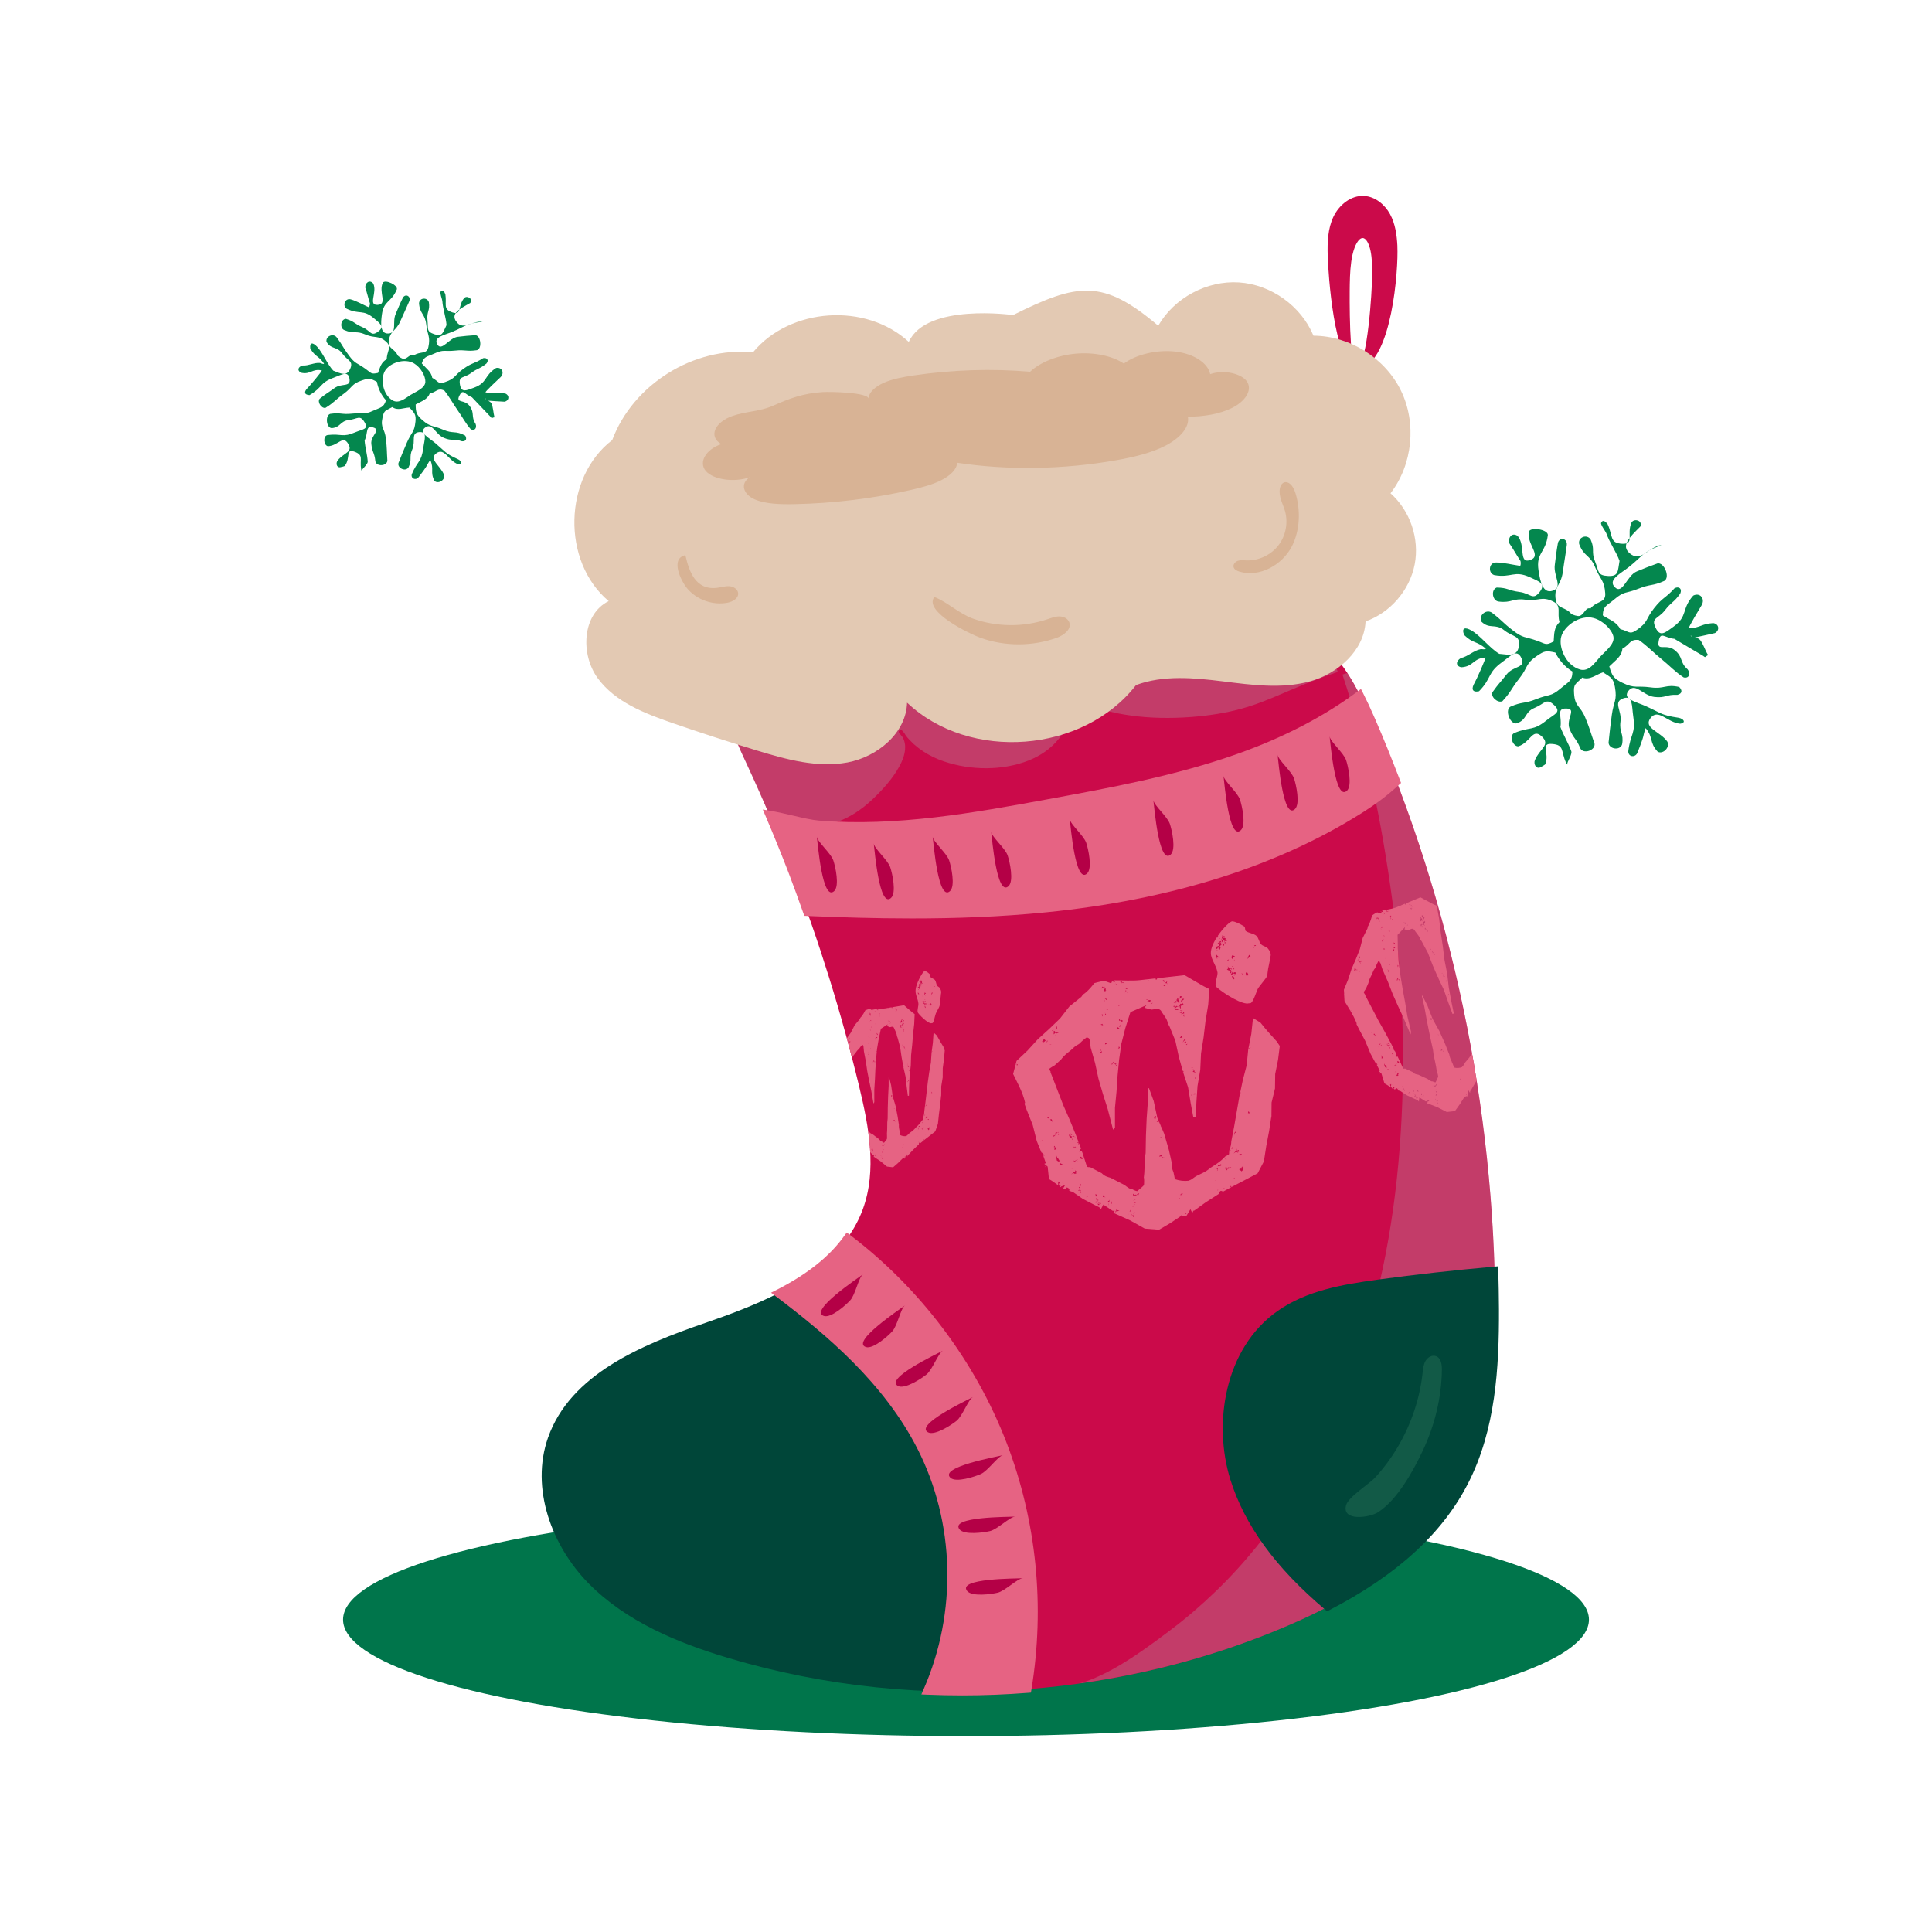
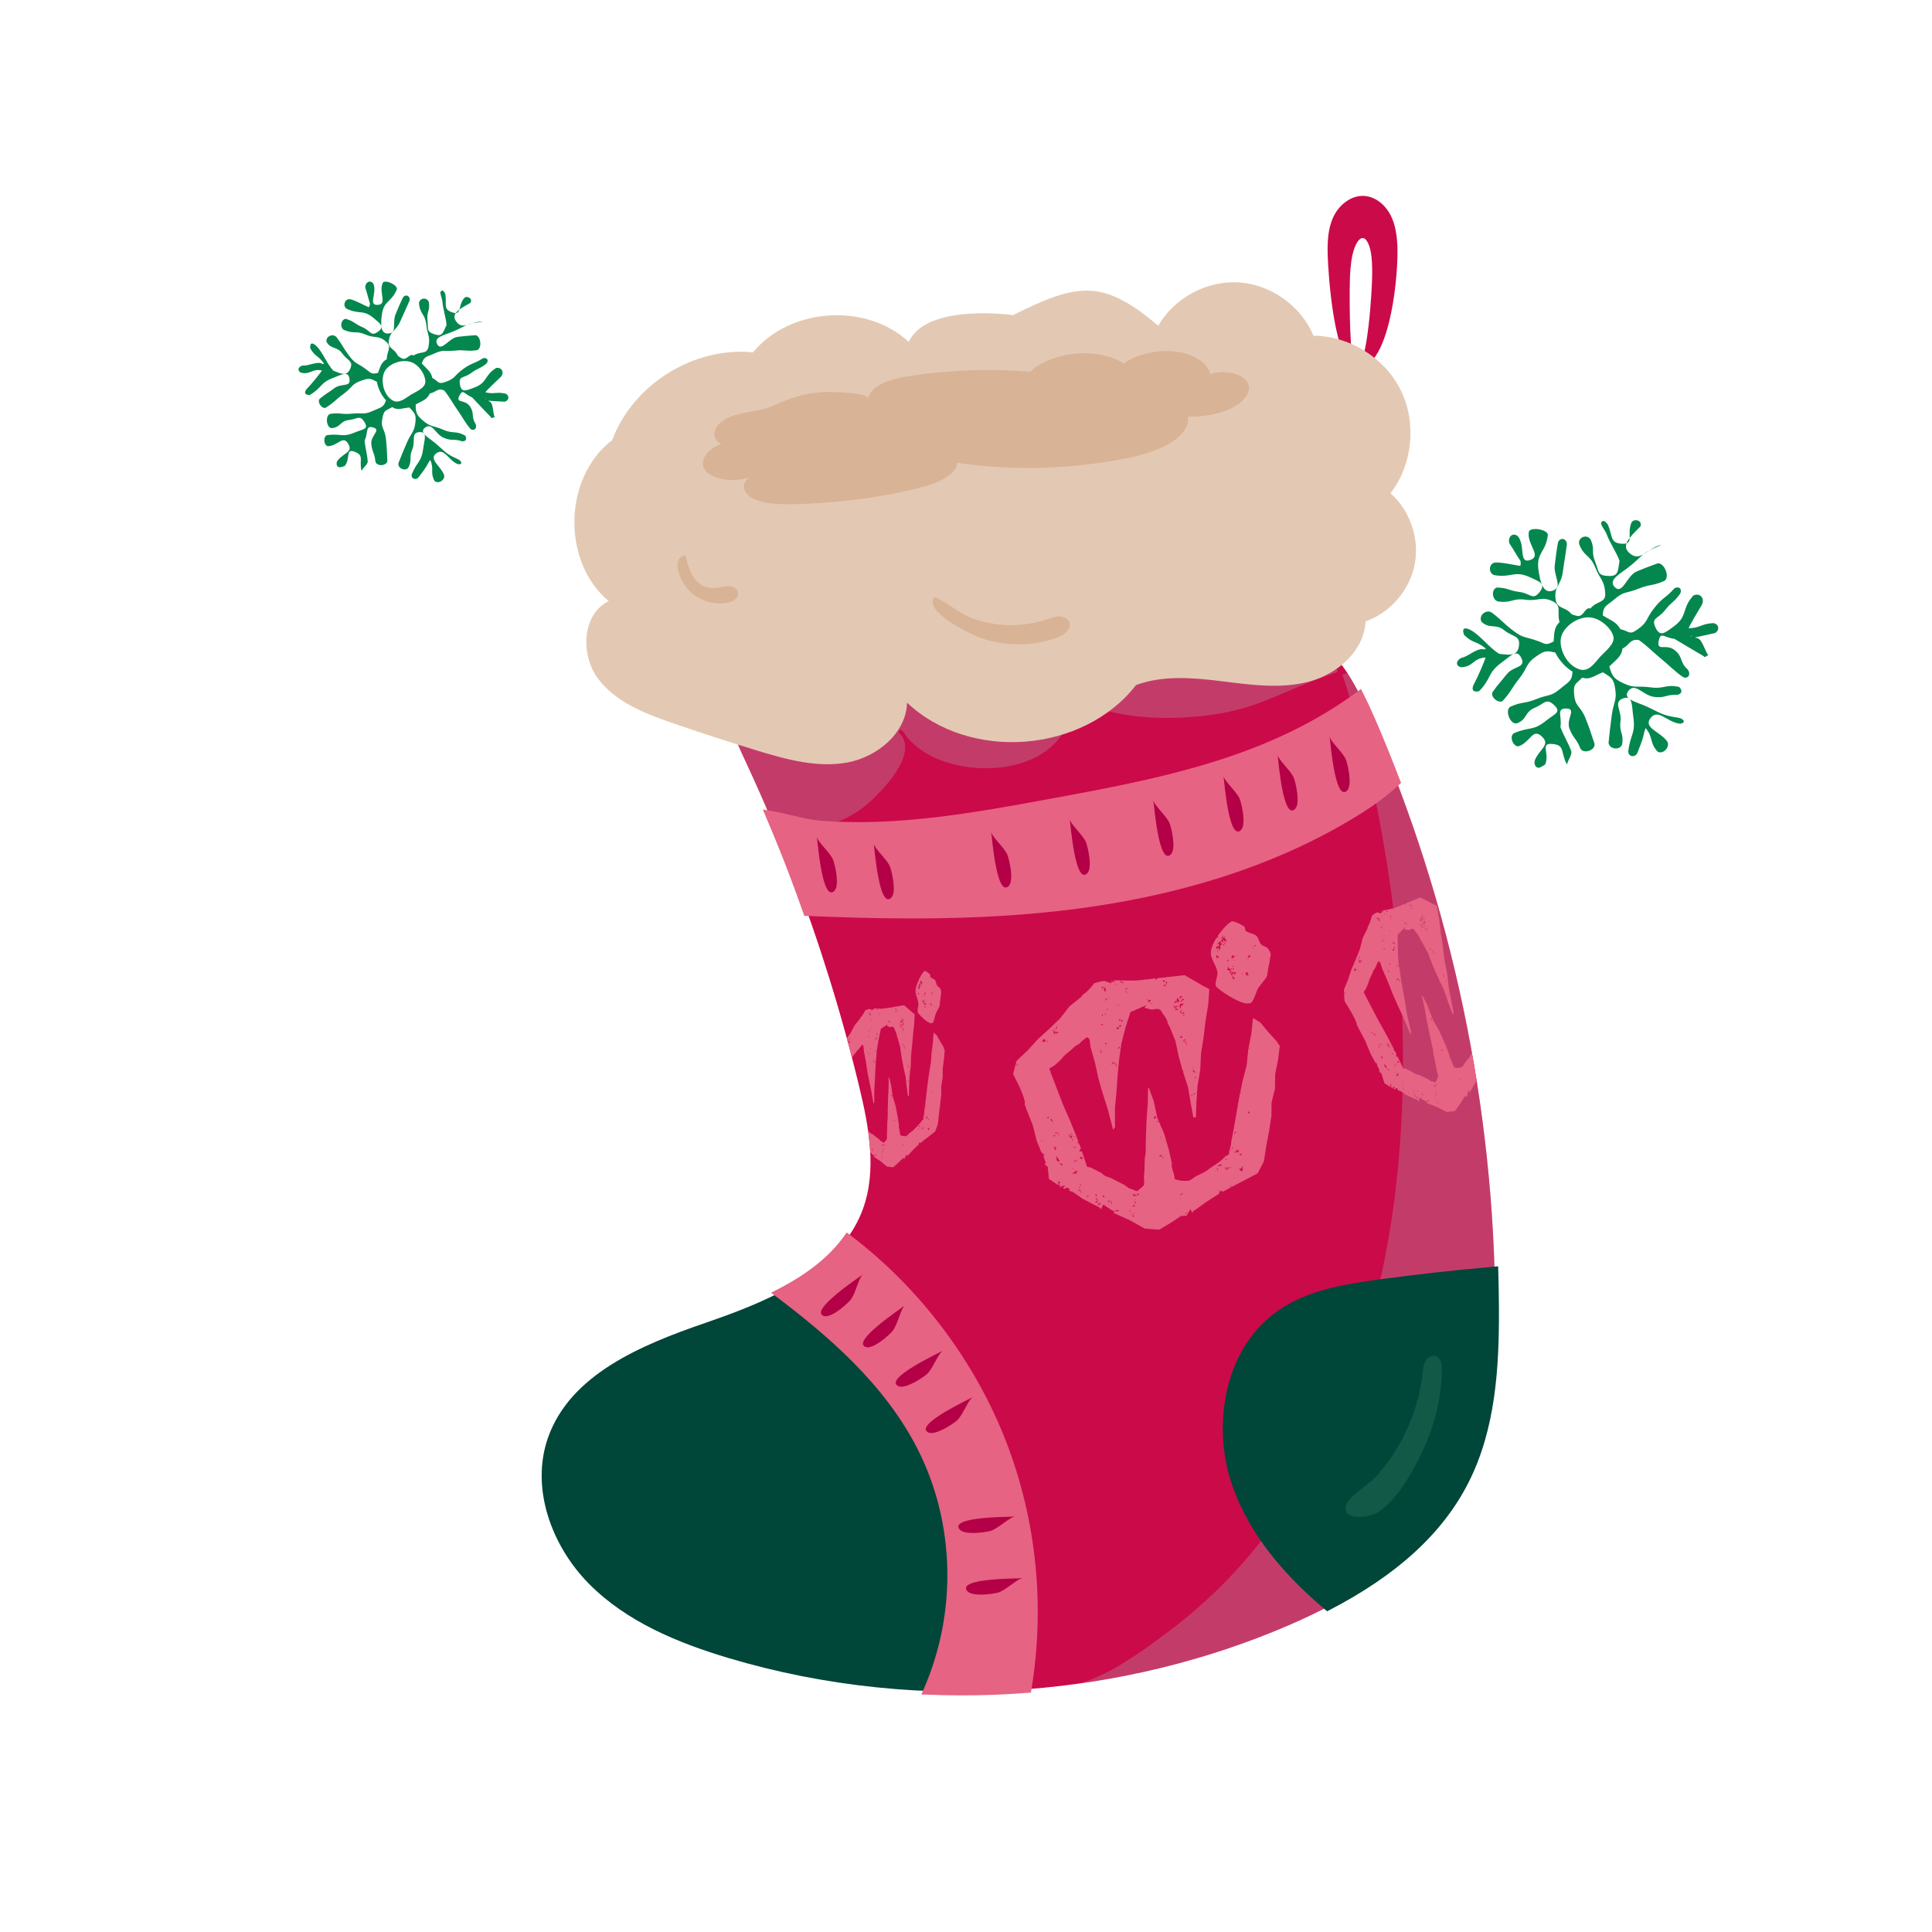
<svg xmlns="http://www.w3.org/2000/svg" viewBox="0 0 600 600">
  <defs>
    <style>.cls-1{fill:none;}.cls-2{fill:#b40046;}.cls-3{fill:#125a47;}.cls-4{fill:#04874e;}.cls-5{isolation:isolate;}.cls-6{fill:#e66383;}.cls-7{fill:#d8b395;}.cls-8{fill:#004639;}.cls-9{fill:#b3b3b3;mix-blend-mode:multiply;opacity:.3;}.cls-10{fill:#00754b;}.cls-11{fill:#e3c9b3;}.cls-12{fill:#cb0a4a;}.cls-13{clip-path:url(#clippath);}</style>
    <clipPath id="clippath">
      <path d="M266.83,337.49c3.02,12.52,5.54,25.94,1.12,38.04-7.16,19.6-29.29,28.56-49.02,35.35-19.73,6.79-41.84,15.93-48.75,35.63-5.47,15.6,1.07,33.53,12.68,45.3,11.61,11.76,27.45,18.34,43.29,23.08,56.75,16.96,119.41,13.33,173.82-10.06,22.13-9.51,43.94-23.26,54.92-44.7,8.34-16.29,9.52-35.24,9.46-53.55-.24-62.74-13.39-125.4-38.4-182.94-4.3-9.89-9.38-20.14-18.44-25.97-8.69-5.59-19.6-6.18-29.94-6.18-47.07,0-94.96,8.4-138.81,25.7-14.23,5.62-12.7,7.42-6.5,20.84,4.92,10.64,9.48,21.44,13.69,32.38,8.41,21.88,15.4,44.3,20.89,67.09Z" class="cls-1" />
    </clipPath>
  </defs>
  <g class="cls-5">
    <g id="SHADOW">
-       <ellipse ry="36.18" rx="193.46" cy="502.99" cx="300" class="cls-10" />
-     </g>
+       </g>
    <g id="contenu">
      <path d="M433.98,76.46c-.17-3.42-.64-6.92-2.28-9.94-1.64-3.01-4.63-5.47-8.05-5.67-4.08-.24-7.8,2.79-9.55,6.49-1.74,3.69-1.89,7.92-1.77,12.01.16,5.63,1.95,33.34,8.78,35.07-2.11-1.25-2-22.01-1.92-26.25.06-3.08.21-6.28.86-9.11.64-2.83,1.9-5.21,3.19-5.13,1.08.07,1.97,1.85,2.42,4.09.45,2.23.51,4.87.48,7.45-.07,5.67-1.42,26.67-4.54,28.91-.07.05-.13.07-.19.08.38.05.78.05,1.19-.07,9.59-2.66,11.74-30.4,11.37-37.93Z" class="cls-12" />
      <path d="M425.95,223.64c-4.3-9.89-9.38-20.14-18.44-25.97-8.69-5.59-19.6-6.18-29.94-6.18-47.07,0-94.96,8.4-138.81,25.7-14.23,5.61-12.7,7.42-6.5,20.83,4.92,10.64,9.48,21.44,13.69,32.38,8.41,21.88,15.4,44.3,20.89,67.09,3.02,12.52,5.54,25.94,1.12,38.04-1.19,3.25-2.81,6.17-4.74,8.88,21.63,16.35,38.62,38.82,48.33,64.14,9.23,24.07,11.81,50.6,7.63,76.03,27.77-2.17,55.2-8.74,80.8-19.74,22.13-9.51,43.94-23.26,54.92-44.7,8.34-16.29,9.53-35.24,9.46-53.55-.24-62.74-13.39-125.4-38.4-182.94Z" class="cls-12" />
      <path d="M425.95,223.64c-2.17-5-4.57-10.06-7.56-14.62-.49.15-.99.31-1.48.47,7.52,22.73,12.29,46.35,15.47,70.05,3.41,25.46,4.27,51.43,2.3,77.04-1.94,25.29-6.88,50.47-16.1,74.14-9.25,23.74-22.68,45.76-41.07,63.52-4.47,4.32-9.2,8.38-14.17,12.12-4.95,3.73-10.02,7.45-15.34,10.64-2.72,1.63-5.54,3.09-8.47,4.32-1.42.59-2.86,1.06-4.32,1.46,22.26-3.12,44.11-9.06,64.76-17.94,22.13-9.51,43.94-23.26,54.92-44.7,8.34-16.29,9.53-35.24,9.46-53.55-.24-62.74-13.39-125.4-38.4-182.94Z" class="cls-9" />
      <path d="M239.95,255.52c2.21.59,4.45,1.05,6.72,1.28,5.72.58,11.45-.35,16.58-2.98,3.63-1.86,6.63-4.4,9.46-7.3,2.78-2.85,5.43-6,7.15-9.61,1.24-2.6,1.87-5.64.37-8.07-.3-.38-.62-.73-.9-1.14-.01-.01-.02-.03-.03-.04,0,0,0,0,0,0-.03-.04-.06-.08-.09-.12-.38-.57.45-1.15.91-.7.55.53.94,1.12,1.27,1.72,3,3.72,7.14,6.32,11.66,7.87,8.27,2.84,18.2,2.98,26.39-.25,3.67-1.45,7-3.74,9.47-6.84,2.74-3.44,4.21-7.68,4.77-12.01.05-.41.46-.76.88-.5,5.05,3.19,11.09,4.65,16.95,5.43,5.97.8,12.05.87,18.06.44,5.55-.4,11.11-1.23,16.46-2.74,6.4-1.8,12.47-4.77,18.62-7.27,3.56-1.45,7.16-2.81,10.8-4.01-.69-2.05-1.38-4.1-2.11-6.14-1.75-1.83-3.67-3.48-5.83-4.87-8.69-5.59-19.6-6.18-29.94-6.18-47.07,0-94.96,8.4-138.81,25.7-14.23,5.61-12.7,7.42-6.5,20.83,2.67,5.78,5.23,11.62,7.69,17.49Z" class="cls-9" />
      <path d="M287.9,525.13c10.47-23.88,9.94-52.49-1.94-75.76-9.97-19.53-26.66-34.39-44.32-47.72,0,0,.02-.01.03-.01-7.28,3.71-15.18,6.64-22.74,9.24-19.73,6.79-41.84,15.93-48.75,35.63-5.47,15.6,1.07,33.53,12.68,45.3,11.61,11.76,27.45,18.34,43.29,23.08,30.05,8.98,61.75,12.13,93.01,9.69-10.4.81-20.84,1-31.26.56Z" class="cls-8" />
      <path d="M282.24,106.19c-13.29-12.28-36.86-10.71-48.4,3.23-18.38-1.82-37.26,9.95-43.71,27.25-15.19,11.63-15.76,37.72-1.1,50.01-8.25,4.05-8.83,16.52-3.4,23.94,5.43,7.42,14.58,10.95,23.27,13.95,8.75,3.02,17.55,5.88,26.41,8.58,9.05,2.75,18.56,5.36,27.86,3.64,9.3-1.72,18.26-9.12,18.53-18.57,19.45,18.4,54.7,15.68,71.11-5.47,8.51-3.14,17.92-2.26,26.92-1.15,9,1.12,18.28,2.41,27.03.02,8.75-2.39,16.91-9.57,17.33-18.63,7.68-2.71,13.69-9.68,15.25-17.68,1.56-7.99-1.4-16.71-7.5-22.11,6.87-8.92,8.18-21.78,3.23-31.9-4.94-10.11-15.9-16.99-27.16-17.04-3.83-9.23-13.17-15.91-23.14-16.55-9.97-.64-20.09,4.79-25.07,13.45-17.17-14.56-24.94-13.36-45.09-3.31,0,0-26.88-3.8-32.37,8.32Z" class="cls-11" />
      <g class="cls-13">
        <path d="M446.5,276.58c.41,1.06.06,3.38.78,3.97,1.81,1.5,5.58,3.59,6.48,2.85.08,0,.16-.02.25-.08.49-.32.29-3.56.46-4.29.23-.99.42-1.59.65-2.57.06-.23.11-.47.12-.74,0-.3-.04-.62-.1-.94-.22-1.31-.24-2.66-.45-3.97,0-.3-.02-.6-.11-.91-.15-.51-.47-.93-.78-1.3-.44-.53-1-.39-1.46-.87-.46-.47-.81-1.55-1.28-1.97-.57-.49-1.51-.41-2.09-.82-.27-.19-.25-.95-.63-1.16-.8-.45-1.72-.85-2.26-.8-.37.04-1.19,2.05-1.65,4.35l.14.15-.13.36s-.06-.08-.09-.12c-.32,1.8-.41,3.72.13,4.97.73,1.7,1.35,2.15,2.02,3.88ZM451.24,271.23s-.04.08-.07.13c-.06.1-.11.22-.16.36-.06.17-.09.29-.07.35-.06-.06-.08-.25-.07-.56.01-.23.03-.41.06-.54.1.09.21.18.31.27ZM451.14,269.03l.23-.11c-.06.17-.14.21-.23.11ZM451.55,268.26c-.09.24-.19.29-.31.17.03-.07.07-.13.13-.18.06-.05.12-.05.18.01ZM451.42,275.75l.13-.36c.21.32.37.58.48.78,0,0,0,0,0,0-.03.05-.06.1-.09.15-.05-.07-.1-.14-.17-.21l-.13-.14.17.53-.09-.09c-.12-.12-.22-.35-.31-.67ZM450.7,275.95c.1,0,.23.16.4.49-.06-.04-.12-.11-.19-.21-.07-.1-.14-.19-.21-.27ZM445.05,268.01c-.08,0-.19-.05-.3-.18l-.04-.05c.14.06.25.12.3.18l.04.05ZM445.72,267.37c-.07-.03-.14-.06-.21-.11-.05-.03-.12-.1-.22-.19.11.03.22.06.34.1v.06s.07.08.08.14ZM448.9,274.73c-.07-.03-.17-.1-.29-.23.13,0,.22.02.28.08.03.03.03.08,0,.15ZM448.64,273.03s.05-.02.06-.07c.02-.04.02-.08.01-.13,0-.04,0-.08.01-.13l.03.12c.03.12,0,.19-.07.19h-.04ZM448.85,275.4c-.15,0-.27-.07-.35-.24.05,0,.11,0,.19.02.08.02.13.09.16.21ZM448.62,272.03l-.03.06s-.05.01-.07.03c-.02.02-.06.03-.11.04-.13,0-.2-.05-.23-.18v.06c.03.08.05.16.07.22.03.06.05.13.06.22.02.08.02.16.01.25-.04-.08-.09-.13-.14-.15-.05-.02-.1-.11-.13-.28-.03-.17-.04-.29-.02-.37.01-.05.01-.12,0-.18.16,0,.33.07.53.2.02.03.03.05.03.09ZM449.52,277.63c-.09-.16-.19-.31-.28-.47.01-.04.03-.08.07-.1.1.12.18.25.23.4,0,.01.01.02.02.03.02-.1.03-.2.01-.31l.04.05c.12.12.19.32.22.58-.04,0-.08-.01-.11-.04-.01,0-.03-.01-.04-.02.02.04.03.08.06.11l-.03.05c-.06-.1-.12-.19-.17-.28,0,0,0,0,0,0,0,0,0,0,0,0ZM449.47,276.62h.04s.09.08.13.24v.06c-.06,0-.12-.1-.16-.31ZM448.97,276.76c0-.15.03-.32.07-.5.06-.25.06-.52,0-.81-.03-.17-.07-.27-.1-.31.03-.08.07-.11.1-.07.03.04.08.02.14-.07.02.08,0,.16-.03.22-.04.06-.06.18-.08.35l.09.43.19.18.08-.19h.3c.02.07.01.15,0,.24-.02.08-.02.17,0,.25-.11-.04-.2-.08-.27-.11-.07-.04-.14-.06-.22-.05-.03.08-.04.19-.01.31,0,.04.03.08.06.12-.08.09-.14.13-.16.13-.02,0-.05-.02-.09-.06h0s0,0-.01-.01c-.01-.02-.03-.04-.04-.06ZM447.97,275.54s.04-.05.08-.05c.06,0,.07-.11.03-.31-.05-.25-.11-.41-.18-.49.18.24.35.47.53.67.18.2.29.3.34.3l-.06.25c.02.08.05.12.1.12h.15c-.03.08-.06.17-.09.28-.02.08-.06.14-.1.18-.05-.07-.11-.15-.16-.22,0,0,0,0,.01-.01.03-.02.06-.06.08-.1l-.08-.37-.1-.12-.05.13c-.08,0-.15-.02-.24-.05-.04-.02-.08-.04-.13-.06-.04-.04-.09-.08-.13-.12,0,0,0,0,0-.01ZM447.51,273.44c0-.25.08-.42.24-.51l-.06.25v.06s.03.06.04.06c.01,0,.03.04.04.12h-.26ZM446.05,269.18l-.1-.12.2-.13c-.06-.04-.17-.2-.33-.49l.38.36c-.05.25-.1.38-.15.38ZM445.9,269.37c-.02-.08,0-.15.04-.19.07.08.11.16.13.25.03.12.01.19-.04.19-.06-.04-.1-.12-.13-.25ZM445.71,268.82c-.1,0-.2-.1-.29-.3-.03-.06-.05-.1-.08-.15,0,0,0,.01,0,.02l-.09-.09-.08-.29.09.09c.06.06.08.13.08.2.03-.04.05-.07.08-.11,0-.04,0-.08,0-.13.02-.12.03-.22.03-.32-.04,0-.11.07-.2.21,0-.23-.03-.43-.09-.59-.05-.12-.06-.23-.05-.34.02,0,.04.01.05.01.01.07.02.13.02.17,0,.07.05.16.17.29.12.12.2.16.24.11.04-.05.15-.04.32.05l-.06.09s.09-.05.13-.06c-.05.06-.07.16-.04.31.17.12.3.24.38.36h-.38c-.13.02-.22-.06-.28-.23v-.07s-.13.18-.13.18c.01.05.03.09.05.08.02,0,.06.1.1.31.03.12.02.19,0,.19ZM445.38,270.02l.25.12c-.03.08-.05.21-.04.38,0,.17-.02.29-.08.38-.17-.2-.28-.47-.35-.8-.02.42-.07.65-.16.69-.04-.08-.08-.19-.1-.31-.03-.12-.07-.21-.12-.25.08-.09.17-.17.25-.26.08-.09.16-.13.24-.13-.02-.08-.05-.18-.09-.28-.05-.1-.08-.2-.09-.28-.12.05-.19.11-.23.2-.02.05-.05.08-.08.1.09-.4.24-.75.43-1.06.09.11.16.19.23.25-.06.08-.1.12-.13.1-.03-.02-.08.03-.16.16.02,0,.04,0,.04.03,0,.02.02.03.04.03.05,0,.09-.05.13-.13l.21.3.08-.19.1.12c-.11.09-.19.2-.23.35-.05.15-.09.31-.13.47ZM445.52,271.26c-.23,0-.37-.09-.44-.3l.44.3ZM445.62,272.89l.09.43c-.16-.29-.26-.49-.29-.61-.04-.12-.08-.29-.12-.5.2.24.46.46.78.66l-.45.02Z" class="cls-6" />
        <path d="M460.83,292.12c-1.32-1.34-2.64-2.7-3.9-4.17l-.05-.05-1.54-.88v.09s.67,4.1.67,4.1l.4,4.09.67,4.1.23,4.09.27,3.05.07.08.08.21-.13-.1.08.86.46,4.1.46,4.1.38,3.75c.17.82.24,1.63.18,2.42h0s.29-.05.29-.05l-.09.14-.2-.06s0,.02,0,.03c.02.07.03.13.05.2h.1s-.08.07-.08.07c0,.02.01.04.02.07l.06.11-.03-.02c.03.13.06.27.08.41.04.23-.08.39-.22.43,0,0,0,.02,0,.03-.05.17-.16.26-.27.35-.28.91-.7,1.7-1.14,2.42-.22.36-.45.71-.69,1.06-.09.18-.18.35-.27.53-.31.58-.67,1.06-1.09,1.49-.4.42-.75.86-1.05,1.43-.14.27-.31.54-.52.68,0,0-.01,0-.02.01,0,.03,0,.05-.01.08-.78.33-1.64.39-2.5.16-.2-.57-.41-1.14-.64-1.7l-.16.04.08-.2c-.18-.3-.33-.65-.46-1.01,0,0,0,0,0,0-.04-.07-.06-.14-.07-.2-.07-.21-.13-.42-.19-.63-.02-.08-.02-.16-.01-.24l-1.31-3.32-1.79-4.03-.93-1.67.02.14-.22-.42.18.31-.02-.09-1.14-2.06-1.61-4.16-1.58-3.13s-.06.07-.09.1c-.02.02-.03.04-.05.06l.77,3.39.8,4.43.89,4.42.97,4.42.21,1.64c.29,1.41.74,3.21.94,4.77.03.05.06.1.08.16.12.4.21.81.3,1.22.03.16.06.32.09.49-.04.22-.12.42-.21.61-.19.41-.38.82-.58,1.23,0,0,0,.02-.01.02-.2,0-.4-.06-.59-.14-.12-.04-.23-.1-.35-.16-.23.06-.54-.08-.76-.2-.27-.16-.54-.35-.8-.56l-2.73-1.25-.12-.06c-.27-.04-.55-.09-.82-.18-.35-.11-.68-.36-.99-.66l-2.26-1.05c-.07,0-.13,0-.2,0-.02,0-.04,0-.05,0,0,0,0,0,0,0-.03,0-.06.01-.09.02-.16.05-.33-.08-.41-.32,0-.02-.01-.04-.01-.06h-.02s-1.52-3.23-1.52-3.23v.08s-.12-.32-.12-.32l-.31.21-.2.02.18-.15-.14-.53.2-.12-.67-1.32-.07.42-.04-.59-.34.11.25-.3.03.02-.87-1.71-1.94-3.61-2-3.55-1.9-3.64-1.32-2.53-.92-1.75s-.02-.1-.04-.24c0,0-.01,0-.02,0-.05,0-.36-.57-.35-.62,0-.05.07-.18.07-.19.02-.05.54-.84.61-.91l.73-1.68h0c.08-.33.16-.64.27-.95.24-.72.6-1.29.9-1.95.27-.6.46-1.27.87-1.7,0,0,0,0,0,0l.25-.41s0-.08.02-.12c.21-.63.8-1.71.8-1.71l.44.17s.07.18.07.28l.11.02.67,2.04,1.66,3.76,1.5,3.87,1.67,3.76,1.73,3.71,2.14,5.07c.08-.06.12-.6.2-.65l-1.17-5.04-.69-4.18-.77-4.18-.41-2.52-.06-.16.05.09-.26-1.59-.56-4.19-.25-4.13-.08-4.34,2.34-2.43-.21.75s0,0,0,0c.1.01.2.04.31.06l1.02.15c.09-.03.17-.06.26-.11.41-.22.91-.53,1.38-.04.16.17.29.4.43.6.18.25.37.48.56.72.38.5.8,1.07.98,1.76l.45.63,1.89,3.51,1.51,3.91,1.53,3.53h.11s.16.35.16.35l-.19-.17.04.09,1.78,3.73,1.39,3.97,1.31,3.57.41-.16-.79-3.83-.78-4.25-.49-4.27-.84-4.25-.52-4.27-.64-4.26-.5-4.27-.75-4.07-1.09-.47-2.77-1.47-1.2-.65c-1.53.65-3.06,1.27-4.6,1.91l.13.14-.17.32-.09-.27-.09-.03v-.09c-.39.17-.8.34-1.21.51l.27.46-.29-.39-.02-.05c-.4.17-.8.33-1.2.5-1.47.63-3.08.76-4.62,1.14v.09s.43.36.43.36l-1.08-.22.51.26-.2.35-1.2-.32c-.39.17-.77.37-1.13.63-.16.12-.33.23-.49.35-.09.46-.23.9-.36,1.31-.24.75-.52,1.51-.92,2.11l-.12.61-1.48,2.95-.89,3.47-1.26,3.14-1.33,3.07-1.08,3.29-1.27,3.09.05,1.02.16.07-.16-.02v.12s0,0,0,0v.05s.13,2.28.13,2.28c.59.99,1.21,1.97,1.8,2.96l.65.07h-.31s-.33-.06-.33-.06c.71,1.21,1.38,2.46,1.92,3.82.05.14.04.28,0,.38l.73,1.46,1.96,3.7,1.65,3.98,1.45,2.69.14.12v-.1s.08.17.08.17l.58.5h-.19s-.09.12-.09.12l.81,1.64.11.11v.02s-.27.24-.27.24l.4.31-.13.62.2-.56.28.22.97,3.15c.66.34,1.3.78,1.94,1.23l-.22-.99.14.16.08-.18.13.03.02.37-.06-.02-.05.3.15.29h.34s-.31.21-.31.21c.1.07.21.15.31.22l.03-.17.12-.11-.03-.02.03.02.3-.27.18-.03-.08.57-.1-.06-.15.12.23.06v.1s.08,0,.08,0l.03-.05v.05s.25,0,.25,0l-.05-.03.08.02.2-.42.45.26v.06s.02.03.02.03v.08s.28-.27.28-.27l-.24.39.03.16.24.12.51.11,2.11,1.37,2.18,1.01,1.06.46-.04-.08.5.54.06-.52h0s0,0,0,0l.09-.76,1.93,1.22.41-.05-.13.23h.02s.14.58.14.58l.04-.17,3.07,1.18,3.04,1.54,2.52-.28,1.54-2.15,1.2-1.91h-.01s.02-.02.02-.02l.2-.32v-.03s.1-.03.1-.03l.05.09.21-.17.4-.13.12.21.32-2.06.54.88.07-.64.12-.03,1.5-2.61,1.69-2.6.15-.19-.08-.04-.06-.33.17-.35h.31s0,.28,0,.28l1.26-1.62-.35-.24.28-.05.09.26.06-.07,1.87-2.32,1.76-2.2.36-3.31-.5-4.05-.41-4.04-.45-3.51.06.08-.11-.49-.02-.18v.03s-.74-3.26-.74-3.26l-.25-3.75-.83-3.73-.35-3.73-.52-3.64-.75-.99ZM441.64,288.02l-.17-.03.04-.29.07-.08.46.25-.03.11h-.13s-.24.05-.24.05ZM441.54,287.36l-.16-.2h.05s.06-.2.06-.2l.15.05.24.03v.03s-.23.06-.23.06l-.12.22ZM443.98,295.05l-.02-.02.06-.13.07-.47.32.42-.43.2ZM442.05,286.23l.19.03.16-.05v-.26s.24.38.24.38l-.11.03v.2s-.17.18-.17.18l.12.18h-.01s-.28-.36-.28-.36l.11.5.16.54-.31-.42-.08-.28-.08-.05.02-.11-.11.22h0s.1-.24.1-.24l.04-.37v.06s.02-.15.02-.15ZM443.24,288.8l-.15-.09h-.03s-.06.05-.06.05v-.03s-.02,0-.02,0l-.18.16v-.17s.16-.1.16-.1l.05.03.06-.43-.02-.12.22.45-.19.15.15.09ZM443.31,288.82l.16.66-.25-.36.09-.29ZM442.65,288.13l.15.49-.36-.1.21-.39ZM442.4,287.92l.47-.05-.4.16-.07-.11ZM444.79,295.86l.03.28-.06-.3.08-.56.24-.09-.29.67ZM444.95,295.87l.3-.14.13.39-.42-.25ZM445.66,296.24l-.11.36-.12-.13.23-.23ZM449.55,309.53l-.27-.29.26-.05v.34ZM449.08,304.69l.05.26-.19-.2.05-.12.17-.33-.08.39ZM448.78,303.35l-.58-.14.12-.39.1.02.05.25.31.26ZM448.06,302.92l.07-.48.04.21-.12.27ZM447.99,302.13l.09-.17-.17.32-.24-.02.31-.13ZM449.84,308.62l.13.34-.33.06.21-.4ZM442.39,284.84l-.06.3-.17.24-.1.51-.07-.51.14-.47.27-.08ZM441.52,284.31l.36-.02.02.12-.11.17.05.18-.05-.02-.14.29-.12-.72ZM441.76,285.97l-.06-.36.14.38-.08-.02ZM441.24,285.29l-.07-.4.04-.12.17.28.02.09-.07.1.22-.03.09.12.02.83-.12-.35-.04.1-.11.07-.05-.21.09-.1h-.1s0-.02,0-.02l-.26-.19.17-.15ZM440.9,286.01h.09s.11-.21.11-.21l-.17-.12.3.05h.01s.12.25.12.25h0s-.12.11-.12.11l-.07-.04-.05.04.1.22-.16-.17-.22.18.13-.27-.06-.06ZM441.04,287.21v-.27s0-.16,0-.16l.11.44.2-.05v.05s.15.11.15.11l.03.04-.08.15-.1-.23v.11s0,.44,0,.44l-.09-.49-.23-.05v-.09ZM438.06,282.25l.1-.23.04-.06h.03s.13.26.13.26l.06.19-.37-.17ZM438.45,282.11l-.21-.15.38.04-.17.11ZM438.76,281.82l-.25-.29h-.3s.23-.53.23-.53l.05.43.27.39ZM438.07,280.98l-.05.29-.18-.07-.03.05-.18-.41.45.14ZM437.25,287.14l-.12.25-.18.14.21-.36.09-.02ZM436.62,286.52v-.03s.16.09.16.09l-.08.43-.21.05-.02-.23-.15.04.16-.2-.23.21-.07.02.28-.39h.14ZM436.02,286.46l.37.14h-.16s-.32-.05-.32-.05l.11-.08ZM432.92,294.56l-.1-.18.19-.28.28.21-.37.25ZM432.02,285.36v-.13s.05.11.05.11h0s-.06.02-.06.02ZM432.28,285.57v-.14s-.04-.07-.04-.07l.21.02-.17.19ZM432.02,284.34v.32s-.36-.2-.36-.2l.36-.13ZM431.89,285.33v-.51s.12.34.12.34l-.11.09.06.07-.07.24v-.23ZM430.53,282.77l.25.15-.08.07v.07s.24-.05.24-.05l-.02-.02.04.02.14-.12-.04.33-.11-.22h0s-.21.36-.21.36h0s.08-.18.08-.18l-.45-.29.17-.13ZM433.18,292.88l-.08.44-.32-.63.4.2ZM432.54,293.03l-.07-.22.11-.45.02.41.24.11-.3.15ZM431.71,289.26l-.09.08-.09-.4.13.25.05.07ZM429.89,283.66l.2.27-.22-.08.02-.18ZM431.31,289.03l-.02.06-.02-.03-.09-.29.26.41-.14-.16ZM429.7,283.83h0s0,0,0,0v-.02s0,0,0,0l-.05-.36h0s.02.03.02.03l.04.36.05.09-.04.07v-.15ZM432.53,294.7l.41.19h.1s-.23.43-.23.43l-.09-.06-.13-.15-.06-.41ZM434.08,300.12l-.05-.49.28.35-.33.39.11-.25ZM431.54,299.68l-.06-.38.38.11-.32.26ZM429.78,292.05l-.09-.54.05.22.23.3-.18.02ZM428.88,288.58l-.06-.36.12.37h-.06ZM434.83,305.78l.16-.68.03-.09-.19.76ZM434.73,304.7l-.24.19.23-.27v-.24s.26.41.26.41l-.25-.09ZM434.51,304.34l.1.27-.32-.41-.1-.02h.48s-.16.16-.16.16ZM429.36,287.51l.14.22h-.16s.02-.22.02-.22ZM434.25,304.06l-.3.22.04.2-.14.14.02-.28-.06.04.06-.17v-.13s.02-.1.02-.1l.02.11.12-.31.22.28ZM429.71,290.67l.08-.19.22.26-.31-.07ZM429.2,288.07l-.03.16-.43-.38.49.12-.03.09ZM427.67,284.9l.35.34.02-.5.03.34.21.12.09.26-.09-.05.23.34-.12.09.09.42-.49-.67.22-.21-.19-.1-.25-.08-.17.27-.05-.17.1-.4ZM429.59,291.25l-.08.61-.05.12.13-.74ZM429.39,292.09l.06.54-.1-.17-.16-.38.19.02ZM429.86,294.49l.16.33.16.06-.57-.1.24-.29ZM430.26,297.58l.26-.05-.26.17.03-.07-.03-.05ZM431.15,301.26l.09.33-.17-.27-.17-.31.24.25ZM431.31,301.72v-.31s.13.43.13.43l.03.04-.13.07-.25-.06.22-.17ZM422.21,297.33l-.12-.58.15.34.12.34-.33.43.18-.53ZM421.65,298.17l.18-.45-.09.53.31-.02.23.19.06.05.48-.18.02.29-.23.11-.03.42-.14.21.14-.52v-.11s-.05.03-.05.03l-.15-.17-.26.57-.15-.85-.37-.03.05-.08ZM422.39,301.9h-.19s-.21-.11-.21-.11l.41.11ZM421.38,301.05l.07-.09.03.33-.04.11-.05.05v-.4ZM417.68,308.85l-.09.02.05-.13h.01s-.02.05-.02.05l.05.05ZM417.72,308.81l-.02-.03.06-.22-.04.24ZM417.7,308.62l-.04.11h0s.03-.08.03-.08l.03-.12h0s0,0,0,0v-.03s0,.01,0,.01l-.17-.33.18.04.07.15-.07.24ZM417.65,308.58v-.13s.04.08.04.08l-.04.05ZM426.38,327.07l-.11.11.25-.6-.14.49ZM428.81,324.42l.22.09-.11.36-.08-.38-.02-.07ZM428.74,324.04h.03s0,.24,0,.24l-.08-.2s.04-.03.06-.04ZM428.32,324.6v-.06s0,0,0,0h0s0-.01,0-.01l-.03-.21c.13-.07.25-.14.36-.21l-.11.29-.15.1-.06.09v.1s0-.09,0-.09h0ZM428.44,324.91l-.23.56-.1-.39.14.04.07-.18.11-.02ZM429.93,330.2v.12s-.04-.12-.04-.12h.04ZM426.19,320.97l-.28-.27.34-.17.02-.04-.08.47ZM420.72,301.62l-.14-.23.08-.48-.13-.19h.02s.22.19.22.19v-.07s.17-.22.17-.22l-.02.27.04.05.21-.04-.27.7-.09-.24-.11-.04.03.29ZM426.77,320.98l.15.22.33.5s-.02.01-.03.02l-.65-.55.2-.19ZM429.06,328.72l.03-.58-.25-.09.08-.33.2.42.08-.06.05.02c.04.17.09.34.14.51h0s-.32.11-.32.11ZM430.6,331.65l-.43-.22-.26-.73-.06-.28h-.02s0-.02,0-.02h.13s.08.26.08.26l.06.09h.11c.07.11.15.23.23.34.04.06.09.12.14.17v.02s.06.09.06.09v.23s-.1-.09-.1-.09l.2.29-.14-.17ZM432.22,336.79l.41.22.23.14-.64-.35ZM431.35,332.44l-.34-.14-.11-.35.55.27-.1.22ZM433.86,330.39l-.32.09.26.35-.37-.28-.06.37-.16.19-.13-.41.21.15.1-.28.16-.17.31-.02ZM435.73,337.33l-.09.32-.08-.24-.02-.09h.19ZM431.45,325.28l.2-.04.05.16.1.43-.19-.39-.15-.15ZM432,324.62l.11.31-.07.05h-.01s-.03-.35-.03-.35ZM432.26,327.41l.02-.27.12.15.06-.18.23.16-.43.14ZM431.88,324.67l-.21-.05-.34-.42.55.48ZM430.95,323.87l.26.3-.06-.29.09.37-.22-.02-.07-.37ZM431.22,324.65l.16-.12-.06.25.12.43-.45-.41h-.05s.05-.39.05-.39l.23.24ZM430.75,324.45l-.02-.09.14-.14-.04.59-.07-.37ZM430.63,324.21l-.05.08s-.01-.03-.02-.05v-.03s-.03-.03-.03-.03c-.01-.02-.02-.05-.03-.07l.13.1ZM433.34,332.89l.17-.3-.06.29.03.05-.15-.02h-.25s.27-.02.27-.02ZM434.01,334.2l-.08-.21-.22.06h0s.21.2.21.2l-.18-.16-.33.32.24-.35.08-.24.14-.12v.02s.03-.02.03-.02h0s-.03.02-.03.02l.03.06-.02-.07h.05s.05.03.05.03v-.02s.04,0,.04,0l-.08-.07-.05.03h0s.1-.1.1-.1l-.08-.18h0s0,0,0,0l-.05-.12.04.02v-.14s.05.02.05.02l-.03.13.11.05.08.25-.06-.24.05.02.12-.08.12.24-.05.06-.04.04.11.35h-.06s-.06-.35-.06-.35l-.13.12.15.16-.28.23ZM435.75,338.29l-.19-.06.15-.1-.07-.04h.14s.1-.07.1-.07l.06-.05-.06.11h.12s.15.3.15.3l-.33-.19-.06.1ZM436.28,338.64l-.16.22v-.28s.16.06.16.06h0ZM435.83,337.08l-.23-.35.07-.27.16.62ZM433.98,329.91v-.42s.63.3.63.3l-.14-.04-.03.35-.46-.19ZM437.4,339.65v.26s0-.27,0-.27l.16-.43h.25s-.4.44-.4.44ZM440.17,340.64l-.26-.03-.14.02.19-.57-.14.43.36.15ZM439.8,340.07l-.47-.3.07.22-.21-.15-.09-.44.12.23.04-.07.02.07.04.11.12-.02.36.35ZM439.08,338.63l-.05.17h.02s.03.08.03.08h.02s-.1.25-.1.25l-.06-.21-.16-.42.3.13ZM439.47,340.67h-.03s-.17.02-.17.02l-.03-.23.19-.04-.06-.14.04-.04.2-.23-.07.64-.05.03ZM440.07,341.22l-.12-.13v.2s-.2-.38-.2-.38l-.02.06-.04-.08h.36s.02.33.02.33ZM440.2,341.14l-.18-.38.27-.16-.08.54ZM440.21,338.96l-.05-.46.26.31.27.12-.48.03ZM441.73,340.81l-.22-.62.25.56-.03.06ZM441.61,339.92l-.24.16v-.36s.1.03.1.03l.04-.36h0s.1.53.1.53ZM442.13,340.83l-.04-.11.11.02-.08.08ZM442.08,340.03l.07.4-.2-.25-.1-.38.06-.09-.07-.06.02-.13.02.14h.06s-.02.03-.02.03l.03-.04h0s-.06.19-.06.19h.08s0,.02,0,.02l.02.21.12-.15-.04.12ZM443.54,342.07l-.19-.3.06.23-.06.44-.09-.23v-.12s.03-.56.03-.56l.06.22.41.03.13.03-.34.26ZM445.6,342.33v-.02s.17.09.17.09l-.17-.07ZM445.75,341.71l-.08-.09.03-.06h0s0,0,0,0l.03-.06-.02-.04v-.3s.1.29.1.29l-.06.26ZM446.06,338.15l-.24.43-.2.16.44-.59ZM444.94,337.2l.06-.14-.04.36-.02-.22ZM446.09,341.86l.07.17-.02-.02-.13-.22.08.06ZM446.42,342.62l-.33-.46.31.3.02.16ZM446.55,342.84l-.06-.54.09.18.16.38h-.19ZM446.6,341.79l-.14.27v-.18s0-.03,0-.03h0s.21-.28.21-.28l-.07.21ZM446.1,340.14l-.19.11-.06-.17.17-.14.04-.08.26.09-.21.2ZM446.06,339.74l-.07-.05v-.03s.27-.02.27-.02l-.2.1ZM446.13,339.28l-.14-.15-.15-.04.44-.24-.15.43ZM446.25,337.12l-.38-.12.03.48-.21-.23-.03.03-.04.2h.02s-.12.19-.12.19v-.53s-.14.42-.14.42l-.11-.41-.04-.18s.09-.03.13-.04l.09.18.21.07.04-.2.06.19.1-.17.14-.14.17-.26s.03-.01.05-.02l-.05.43.06.13ZM446.88,321.4l-.17-.03v.12s-.03-.02-.03-.02l-.17-.23.38.16ZM445.44,317.5h0s.02.02.02.02l-.45-.03-.06-.21.49.22ZM444.41,316.79l-.18-.49.04.03.26-.31.08.79-.21-.02ZM447.56,326.28l-.04.14-.02.02v-.14s-.04.01-.04.01l.05-.07v-.12s.16-.26.16-.26l-.06.23.16-.24.2.32-.41.11ZM448.37,326.31l-.14.05-.03.33-.13-.27.3-.16v.06ZM454.75,340.68v-.21s.09.17.09.17l-.09.04ZM453.42,336.29l.02-.11.14.2-.16-.09ZM453.59,335.29l-.03.2-.05-.29-.15.27.02-.18.04-.06.09-.06v-.08s0-.1,0-.1l.29-.03-.2.34ZM455.53,339.81l-.03.33-.16-.35.33-.2-.14.21ZM458.99,324.16l.25.35-.09.14-.21-.49h.06ZM458.52,330.36l-.07-.08.06-.03s0,.07.01.11ZM459.57,332.77l-.09-.16s.07-.04.11-.06l-.02.22ZM458.29,327.94l-.18-.09-.23-.13.4.22s0,0,0,0ZM459.85,332.82l-.11-.18.06-.11.06.29ZM458.31,327.52s0,.1,0,.15l-.04.04-.02-.26h.07s0,.06,0,.08ZM458.32,327.42l-.16-.19-.19.14.23-.29.03.12-.03-.12.03-.03.11.27s0,.06-.01.1ZM458.51,326.41l-.18-.18v.02s.09.08.09.08l-.18.14h-.05s0,0,0,0h0s-.08,0-.08,0l.06.05-.07.07v-.37s.07.07.07.07v-.06s.04.02.04.02l.05-.03.08-.11v.04s.18-.27.18-.27l.23.2-.2.26-.02.08ZM460.35,332.01c.05-.05.11-.1.16-.15l.11.08-.26.07ZM459.47,326.73l-.05-.14.05-.08.21.13v.06s-.05.21-.05.21c-.05-.06-.11-.13-.16-.19ZM459.9,326.74l.07.38-.03.02h-.1s-.06-.06-.09-.09l.12-.1-.14-.39.08-.2-.03.07.44.27-.31.05ZM460,326.56v-.1s-.06-.06-.06-.06l.26-.14-.2.3ZM460.36,326.52l-.12-.13.23-.23-.11.36ZM461.39,322.4l.15.12-.17.31-.3-.22.32-.22ZM459,317.37l.02-.39.27-.02-.2.32.03.7-.06-.45-.07-.16ZM460.48,321.73l-.29-.25.17.05-.1-.36.22.56ZM459.46,321.01h.21s-.04.03-.04.03l-.11.27-.06-.3ZM459.47,321.37l.08.03.15-.27-.18.39-.1.05.05-.2ZM461.56,328.95c.02-.05.04-.1.06-.15l.16.1-.22.05ZM460.37,322.14l-.22.28-.02.26v-.29s.18-.49.18-.49h.16s-.1-.04-.1-.04l.38-.37.12.44-.1.05.02.03h-.08s0,0,0,0h0s0,0,0,0h0s0,0,0,0l-.16-.04.06.09h.06s-.19.17-.19.17l-.09-.09ZM460.66,322.05h.03s.14.17.14.17l-.25-.05.08-.11ZM462.55,326.11l.07.42-.13.4-.17-.44.12.32-.48-.33.07-.22.19-.08.04.11.02-.16.08.1v-.09s-.11-.21-.11-.21l.19-.47v.52s.13.14.13.14ZM460.13,311.64l-.04-.41.21.32-.21-.4v-.07s.24.32.24.32l.08.23h-.27ZM456.64,294.84l-.25.26.05-.17.3-.26-.11.17Z" class="cls-6" />
        <path d="M285.21,311.53c.12.84-.53,2.48-.1,3.03,1.08,1.4,3.5,3.56,4.28,3.18.06.02.12.01.2-.01.41-.15.82-2.56,1.07-3.06.34-.68.58-1.09.92-1.77.08-.16.16-.33.21-.52.06-.22.07-.46.09-.7.06-.99.28-1.98.34-2.98.05-.22.09-.44.07-.68-.03-.4-.19-.76-.35-1.08-.23-.46-.67-.46-.93-.88-.26-.42-.33-1.27-.61-1.65-.33-.46-1.04-.55-1.4-.95-.16-.18-.02-.73-.27-.95-.51-.46-1.12-.92-1.53-.97-.28-.04-1.22,1.3-1.95,2.9l.08.13-.16.24s-.03-.07-.04-.1c-.55,1.26-.93,2.65-.75,3.65.25,1.36.63,1.8.83,3.18ZM289.62,308.41s-.04.05-.07.08c-.06.07-.12.14-.18.23-.07.11-.11.2-.11.24-.03-.06-.02-.2.05-.42.05-.16.09-.29.14-.38.06.08.12.16.18.25ZM289.91,306.79l.19-.05c-.07.11-.14.13-.19.05ZM290.35,306.3c-.1.16-.19.18-.26.07.03-.05.07-.08.13-.11.05-.03.1-.02.13.04ZM288.98,311.75l.16-.24c.1.27.18.48.22.65,0,0,0,0,0,0-.03.03-.06.06-.09.09-.02-.06-.05-.12-.09-.18l-.07-.12.04.42-.05-.08c-.07-.11-.1-.29-.11-.54ZM288.41,311.78c.07.01.14.15.21.42-.04-.04-.07-.1-.11-.19-.04-.09-.07-.16-.11-.23ZM285.61,305.02c-.06-.01-.13-.07-.19-.18l-.02-.04c.1.07.16.13.19.18l.02.04ZM286.21,304.66s-.09-.07-.13-.11c-.03-.03-.07-.09-.13-.18.08.04.15.08.23.13v.04s.03.07.03.12ZM287.3,310.58s-.1-.1-.17-.22c.09.01.16.05.19.11.02.03,0,.06-.02.11ZM287.39,309.29s.04,0,.06-.04c.02-.03.03-.06.03-.09,0-.03.01-.06.03-.09v.09c0,.09-.03.14-.09.13h-.03ZM287.14,311.05c-.11-.02-.18-.1-.22-.23.04,0,.08.02.14.05.06.03.08.09.08.18ZM287.55,308.56l-.03.04s-.04,0-.06.01c-.02.01-.05.01-.08,0-.09-.02-.14-.07-.14-.17v.05c0,.06,0,.12,0,.17,0,.05.01.11,0,.17,0,.06-.01.12-.03.18-.02-.07-.04-.11-.08-.13-.04-.02-.05-.1-.05-.22,0-.13.02-.22.05-.28.02-.04.03-.08.04-.13.12.03.23.11.35.24,0,.02.01.04.01.07ZM287.25,312.8c-.04-.13-.08-.26-.13-.39.01-.03.04-.05.07-.06.05.11.09.22.1.33,0,0,0,.02,0,.03.03-.07.05-.14.06-.23l.02.04c.07.11.09.26.06.46-.03,0-.06-.02-.07-.05,0,0-.02-.01-.03-.02,0,.03.01.06.02.09l-.03.03c-.03-.08-.05-.16-.08-.24,0,0,0,0,0,0,0,0,0,0,0,0ZM287.39,312.06h.03s.05.08.05.21v.05c-.06-.01-.08-.1-.08-.25ZM287,312.07c.03-.11.08-.23.14-.35.09-.17.14-.37.14-.59,0-.13,0-.21-.02-.24.04-.06.07-.07.08-.03.02.03.06.03.11-.03,0,.06-.02.12-.06.16-.04.04-.08.12-.12.24v.33s.1.16.1.16l.09-.13.22.04c0,.06-.02.12-.05.18-.03.06-.05.12-.05.18-.07-.05-.13-.09-.18-.13-.05-.04-.1-.07-.15-.08-.04.06-.06.13-.06.23,0,.03,0,.06.03.1-.08.05-.12.07-.14.07-.02,0-.04-.02-.05-.06h0s0,0,0,0c0-.02-.01-.03-.02-.05ZM286.47,311.01s.04-.03.07-.03c.05,0,.07-.07.08-.22,0-.19,0-.32-.04-.39.09.21.18.4.28.58.1.18.16.27.2.28l-.09.17c0,.06.02.1.05.11l.11.02c-.04.06-.08.12-.12.19-.03.05-.07.09-.11.11-.03-.06-.05-.13-.08-.19,0,0,0,0,0,0,.03-.01.05-.03.07-.06v-.28s-.04-.11-.04-.11l-.06.08c-.06-.01-.11-.04-.17-.08-.03-.02-.06-.04-.09-.06-.03-.04-.05-.07-.07-.11,0,0,0,0,0-.01ZM286.49,309.4c.04-.18.13-.29.26-.33l-.09.17v.05s0,.05.01.05c0,0,.01.03.01.1l-.19-.04ZM286.14,306.04l-.05-.11.17-.06s-.09-.18-.16-.41l.21.33c-.08.18-.14.26-.18.25ZM285.99,306.16c0-.06.02-.11.06-.13.04.07.05.14.05.2,0,.09-.02.14-.06.13-.04-.04-.05-.11-.05-.2ZM285.95,305.72c-.07-.01-.13-.1-.16-.27,0-.05-.02-.08-.03-.12,0,0,0,0,0,.01l-.05-.08v-.23s.04.08.04.08c.03.06.04.11.03.16.03-.02.05-.04.08-.07,0-.03.01-.06.03-.09.04-.08.06-.16.08-.23-.03,0-.09.04-.18.12.04-.17.05-.32.03-.45-.01-.1,0-.18.02-.26.01,0,.02.01.04.02,0,.05,0,.1-.02.13-.01.05.01.13.08.24.07.11.12.15.16.12.04-.03.11,0,.23.09l-.06.06s.07-.02.11-.02c-.05.04-.08.11-.08.22.11.12.18.23.21.33l-.28-.05c-.09-.02-.15-.09-.16-.22v-.06s-.11.11-.11.11c0,.04,0,.07.02.07.02,0,.03.08.02.24,0,.09-.01.14-.03.14ZM285.51,306.54l.16.13c-.04.06-.07.15-.09.27-.02.12-.06.21-.12.26-.09-.18-.13-.39-.12-.64-.08.3-.16.46-.24.48-.02-.07-.02-.15-.02-.24,0-.09-.01-.16-.05-.2.08-.05.15-.1.23-.15.08-.05.14-.07.2-.06,0-.06,0-.14-.02-.22-.02-.08-.02-.16-.02-.22-.09.01-.16.05-.2.11-.02.03-.05.05-.07.06.14-.28.31-.51.49-.7.05.09.09.17.13.22-.06.05-.1.07-.11.05-.02-.02-.07.01-.14.09.02,0,.03.01.03.03,0,.02,0,.03.03.03.04,0,.07-.02.11-.07l.1.26.09-.13.05.11c-.09.05-.17.12-.23.22-.06.1-.12.21-.18.32ZM285.4,307.47c-.17-.03-.26-.13-.27-.29l.27.29ZM285.19,308.68v.33c-.08-.24-.11-.4-.12-.5,0-.1,0-.22,0-.38.11.21.26.42.46.61l-.33-.06Z" class="cls-6" />
        <path d="M293.11,325.3c-.74-1.21-1.48-2.42-2.16-3.71l-.03-.04-.99-.9v.07s-.22,3.11-.22,3.11l-.4,3.06-.21,3.11-.53,3.03-.32,2.28.03.07.03.16-.08-.1-.09.64-.36,3.07-.36,3.07-.36,2.81c-.01.62-.1,1.23-.28,1.8h0s.22.01.22.01l-.09.09-.14-.08s0,.01,0,.02c0,.05,0,.1,0,.15h.08s-.08.05-.08.05c0,.02,0,.03,0,.05l.02.09-.02-.02c0,.1,0,.21,0,.31,0,.17-.13.27-.23.27,0,0,0,.01,0,.02-.07.12-.16.17-.26.21-.36.62-.8,1.13-1.25,1.58-.23.22-.46.44-.69.66-.1.11-.19.23-.29.34-.33.37-.68.66-1.05.91-.37.24-.7.5-1.02.86-.15.17-.32.34-.5.41,0,0-.01,0-.02,0,0,.02-.01.04-.02.05-.63.11-1.27,0-1.87-.3-.05-.45-.11-.9-.18-1.35h-.13s.09-.12.09-.12c-.08-.25-.13-.53-.16-.81,0,0,0,0,0,0-.02-.06-.02-.11-.02-.16-.02-.16-.03-.33-.03-.49,0-.06,0-.12.03-.17l-.4-2.65-.63-3.25-.4-1.38v.11s-.1-.34-.1-.34l.08.25v-.07s-.49-1.7-.49-1.7l-.48-3.31-.63-2.55s-.06.04-.09.06c-.02.01-.03.02-.05.03v2.6s-.17,3.37-.17,3.37l-.1,3.38-.04,3.39-.12,1.23c-.02,1.08,0,2.47-.12,3.65.02.04.03.09.03.13.02.31.02.63.01.94,0,.12,0,.25-.02.37-.06.16-.16.29-.26.41-.21.27-.42.53-.63.8,0,0,0,.01-.01.02-.14-.04-.28-.11-.41-.2-.08-.05-.15-.11-.23-.18-.18,0-.39-.15-.53-.28-.17-.16-.34-.35-.5-.54l-1.8-1.38-.08-.06c-.19-.08-.39-.16-.57-.27-.24-.14-.44-.38-.62-.65l-1.49-1.15s-.1-.03-.15-.04c-.01,0-.03,0-.04,0,0,0,0,0,0,0-.02,0-.05,0-.07,0-.13,0-.23-.12-.25-.31,0-.02,0-.03,0-.05h-.01s-.57-2.62-.57-2.62v.06s-.05-.25-.05-.25l-.27.1-.15-.02.15-.08v-.41s.16-.05.16-.05l-.27-1.08-.13.29.07-.43-.27.02.23-.18.02.02-.35-1.4-.81-2.96-.87-2.93-.78-2.98-.54-2.07-.38-1.43s0-.07,0-.18c0,0,0,0-.01,0-.04-.01-.17-.48-.15-.51.01-.04.08-.12.09-.13.02-.03.54-.52.61-.56l.82-1.1h0c.11-.22.23-.44.35-.65.3-.48.66-.84.99-1.28.3-.39.56-.85.93-1.09,0,0,0,0,0,0l.25-.25s.02-.06.03-.08c.26-.43.88-1.11.88-1.11l.29.2s.02.15,0,.22l.08.04.15,1.61.58,3.03.45,3.08.59,3.03.64,3,.71,4.07c.07-.03.19-.42.25-.44v-3.88s.2-3.17.2-3.17l.14-3.18.13-1.91-.02-.13.02.07.08-1.2.3-3.16.52-3.06.68-3.19,2.14-1.38-.28.51s0,0,0,0c.07.03.14.06.21.1l.73.28c.07,0,.14-.02.21-.04.34-.09.76-.23,1.02.21.09.15.14.34.22.51.09.21.19.41.29.62.2.43.4.92.42,1.45l.22.54.79,2.89.45,3.11.52,2.84.08.02.06.28-.11-.16v.08s.69,3.02.69,3.02l.35,3.14.36,2.83.33-.05.07-2.93.15-3.24.36-3.2.1-3.25.34-3.21.26-3.22.36-3.2.14-3.1-.72-.53-1.79-1.54-.78-.68c-1.24.21-2.47.41-3.71.62l.07.13-.18.2-.02-.21-.06-.04.02-.06c-.33.05-.66.11-.99.17l.12.38-.14-.34v-.04c-.33.05-.65.11-.98.17-1.19.21-2.4.03-3.59.05l-.02.07.26.33-.75-.34.34.27-.21.22-.83-.44c-.31.06-.63.14-.94.27-.14.06-.28.12-.42.17-.15.32-.32.62-.49.9-.3.51-.64,1.02-1.03,1.38l-.19.43-1.59,1.9-1.24,2.39-1.46,2.08-1.5,2.02-1.36,2.22-1.46,2.04-.13.75.11.08-.11-.04-.02.09h0s0,.03,0,.03l-.3,1.69c.27.83.56,1.64.82,2.47l.47.16-.23-.05-.23-.1c.32,1,.6,2.03.76,3.12.02.11-.02.21-.07.27l.29,1.19.82,3.04.54,3.18.61,2.21.08.11.02-.07.03.14.34.46-.14-.03-.09.07.32,1.34.06.1h0s-.25.15-.25.15l.24.3-.2.43.25-.38.17.21.17,2.47c.43.36.83.79,1.22,1.23v-.76s.09.14.09.14l.09-.12.09.04-.05.27-.04-.02-.09.21.06.24.26.05-.26.11c.06.07.13.14.19.22l.05-.12.1-.06-.02-.02.02.02.27-.15h.14s-.15.41-.15.41l-.06-.06-.13.06.16.08-.03.07.07.02.03-.04v.04s.17.05.17.05l-.03-.03.05.03.22-.27.29.26v.05s0,.02,0,.02v.06s.24-.15.24-.15l-.25.25v.12s.15.13.15.13l.35.17,1.32,1.36,1.43,1.11.7.52v-.06s.26.48.26.48l.13-.37h0s0,0,0,0l.19-.54,1.22,1.21.31.03-.14.15h0s0,.45,0,.45l.06-.12,2.06,1.38,1.98,1.64,1.9.22,1.5-1.31,1.21-1.2h0s.02-.01.02-.01l.2-.2v-.02s.08,0,.08,0l.02.07.18-.09.32-.03.05.18.59-1.45.25.74.16-.46h.09s1.55-1.66,1.55-1.66l1.68-1.61.14-.12-.05-.04v-.25s.2-.23.2-.23l.23.05-.04.21,1.2-.97-.22-.24h.22s.02.22.02.22l.05-.04,1.77-1.38,1.67-1.31.83-2.36.32-3.04.39-3.02.27-2.64.03.07v-.37s.02-.14.02-.14v.02s0-2.5,0-2.5l.45-2.78.02-2.87.38-2.79.24-2.75-.39-.85ZM279.69,319.06l-.12-.05.08-.21.07-.05.3.26-.04.08-.1-.03h-.19ZM279.73,318.56l-.08-.17h.04s.08-.13.08-.13l.11.06.17.07v.02s-.18,0-.18,0l-.12.14ZM280.22,324.59v-.02s.05-.08.05-.08l.13-.33.16.36-.35.07ZM280.3,317.82l.13.05h.13s.05-.2.05-.2l.1.32h-.09s-.04.14-.04.14l-.15.11.06.15h0s-.15-.31-.15-.31v.38s.02.42.02.42l-.15-.36v-.22s-.06-.05-.06-.05l.03-.08-.12.14h0s.12-.16.12-.16l.09-.27v.05s.03-.11.03-.11ZM280.74,319.9l-.09-.09h-.02s-.05.02-.05.02v-.02s-.01,0-.01,0l-.16.09.03-.13.14-.04.03.03.12-.31v-.09s.09.36.09.36l-.17.08.1.09ZM280.78,319.92v.51s-.12-.31-.12-.31l.12-.2ZM280.41,319.31l.03.38-.25-.14.22-.25ZM280.27,319.12l.36.04-.33.05-.03-.09ZM280.67,325.32l-.03.21v-.23s.16-.4.16-.4l.19-.02-.33.44ZM280.79,325.36l.24-.05.03.31-.27-.25ZM281.25,325.75l-.14.25-.06-.12.21-.13ZM281.85,336.11l-.15-.26h.2s-.05.26-.05.26ZM282.33,332.5v.2s-.12-.18-.12-.18l.06-.08.18-.21-.12.27ZM282.34,331.47l-.41-.2.16-.26.07.03v.19s.18.24.18.24ZM281.88,331.03l.14-.34v.16s-.14.17-.14.17ZM281.96,330.44l.1-.11-.18.21-.17-.06.25-.04ZM282.22,335.5l.04.27h-.26s.22-.27.22-.27ZM280.78,316.86l-.1.21-.17.15-.16.35.03-.38.18-.32.21-.02ZM280.23,316.33l.27.04v.09s-.12.1-.12.1v.14s-.03-.02-.03-.02l-.15.19.03-.55ZM280.13,317.58l.02-.27.04.3-.05-.03ZM279.86,317v-.31s.06-.08.06-.08l.08.23v.07s-.07.06-.07.06h.16s.05.11.05.11l-.13.61-.03-.28-.05.07-.09.03v-.16s.08-.06.08-.06l-.07-.02h0s-.16-.19-.16-.19l.15-.08ZM279.49,317.47l.07.02.11-.14-.11-.11.21.09h.01s.04.21.04.21h0s-.11.06-.11.06l-.05-.04-.04.02.03.18-.09-.15-.19.1.14-.17-.03-.05ZM279.39,318.36l.04-.2.03-.12v.34s.16,0,.16,0v.04s.08.1.08.1l.02.04-.08.1-.04-.19-.02.08-.07.32.02-.37-.16-.07.02-.06ZM278.04,314.24l.11-.15.04-.04h.02s.05.22.05.22v.15s-.23-.19-.23-.19ZM278.35,314.21l-.13-.14.27.1-.15.05ZM278.62,314.05l-.13-.25-.22-.05.26-.35-.04.32.13.33ZM278.26,313.31l-.09.2-.12-.09-.03.03-.07-.33.31.18ZM276.61,317.67l-.13.16-.16.07.22-.23h.07ZM276.25,317.11v-.02s.11.1.11.1l-.13.3h-.16s.02-.17.02-.17h-.11s.15-.12.15-.12l-.2.12h-.05s.28-.24.28-.24l.1.03ZM275.82,316.97l.25.16-.12-.03-.23-.09.09-.04ZM272.16,322.37l-.04-.15.19-.17.17.2-.31.12ZM273.06,315.49l.03-.1v.09s.02,0,.02,0h-.05ZM273.22,315.69l.03-.1-.02-.06.15.05-.16.11ZM273.24,314.74l-.06.24-.23-.2.29-.03ZM272.98,315.45l.08-.37.03.27-.1.05.03.06-.09.16.05-.17ZM272.41,313.35l.16.15-.07.04-.02.05h.19s-.01-.01-.01-.01l.03.02.12-.06-.09.24-.04-.18h0s-.22.23-.22.23h0s.09-.12.09-.12l-.28-.29.15-.07ZM272.64,321.18l-.13.3-.13-.52.26.21ZM272.14,321.19v-.17s.14-.31.14-.31l-.06.3.16.12-.24.06ZM272.17,318.29l-.08.04v-.3s.05.2.05.2l.03.06ZM271.79,313.89l.1.23-.15-.1.05-.13ZM271.92,318.05l-.02.04v-.02s-.02-.22-.02-.22l.12.35-.07-.14ZM271.62,313.98h0s0,0,0,0v-.02s0,0,0,0l.03-.27h0s0,.02,0,.02l-.04.27.02.07-.04.04.02-.11ZM271.85,322.4l.27.21.07.02-.24.27-.06-.06-.07-.13.03-.31ZM272.07,326.62l.04-.37.14.3-.31.23.12-.16ZM270.27,325.87l.02-.29.26.15-.28.14ZM270.28,320l.02-.41v.17s.11.26.11.26h-.14ZM270.2,317.32l.02-.27.03.29-.04-.02ZM271.65,330.88l.23-.47.04-.06-.27.53ZM271.76,330.08l-.21.1.22-.16.04-.18.12.34-.17-.11ZM271.67,329.78l.03.21-.16-.36-.07-.03.36.07-.15.1ZM270.74,316.61l.07.18-.12-.02.05-.16ZM271.52,329.53l-.26.11v.15s-.13.08-.13.08l.06-.2-.05.02.08-.12.03-.09.03-.07v.09s.13-.21.13-.21l.11.24ZM270.46,318.98l.09-.13.12.23-.22-.1ZM270.53,316.99l-.05.11-.25-.35.34.17-.03.06ZM269.94,314.42l.2.31.1-.36-.04.25.14.13.02.2-.06-.05.11.29-.1.05v.32s-.25-.57-.25-.57l.2-.12-.12-.1-.17-.1-.17.17v-.13s.13-.28.13-.28ZM270.27,319.38l-.17.43-.05.08.22-.52ZM269.98,319.97l-.05.4-.04-.14-.05-.3.14.04ZM269.92,321.8l.07.27.11.07-.4-.17.23-.17ZM269.69,324.13h.2s-.22.09-.22.09l.03-.05v-.05ZM269.72,326.96v.25s-.07-.23-.07-.23l-.07-.26.14.23ZM269.76,327.32l.06-.23.02.33v.04s-.1.03-.1.03l-.17-.09.19-.08ZM263.81,322.58v-.44s.06.27.06.27l.03.27-.32.26.22-.36ZM263.25,323.1l.21-.29-.16.37.23.04.14.18.04.05.38-.05-.04.21-.18.04-.09.31-.14.13.19-.36.03-.08h-.05s-.08-.13-.08-.13l-.29.37.03-.65-.27-.08.05-.05ZM263.16,325.95l-.14-.02-.14-.13.28.15ZM262.57,325.15l.07-.06-.04.25-.05.08-.05.02.06-.29ZM258.52,330.23h-.07s.06-.09.06-.09h0s-.02.04-.02.04l.03.05ZM258.55,330.21v-.02s.07-.15.07-.15l-.07.17ZM258.57,330.07l-.05.08h0s.04-.05.04-.05l.04-.08h0s0,0,0,0v-.02s0,0,0,0l-.07-.27.12.06.03.12-.09.16ZM258.54,330.03v-.09s.04.07.04.07l-.04.03ZM261.81,345.02l-.1.06.29-.4-.18.33ZM264.05,343.49l.14.1-.14.24v-.29s0-.05,0-.05ZM264.07,343.2h.02s-.05.18-.05.18l-.02-.16s.03-.01.05-.02ZM263.66,343.54v-.05s0,0,0,0h0s0,0,0,0v-.16c.11-.03.22-.06.31-.09l-.13.19-.13.05-.06.06v.07s0-.07,0-.07h0ZM263.7,343.78l-.26.37v-.3s.09.05.09.05l.09-.12h.09ZM263.89,347.9v.09s-.03-.1-.03-.1h.03ZM262.71,340.52l-.16-.24.28-.06.02-.02-.14.33ZM261.98,325.46l-.07-.19.14-.34-.06-.16h.01s.13.18.13.18v-.05s.18-.13.18-.13l-.06.19.02.05h.16s-.32.48-.32.48l-.03-.19-.08-.05-.03.22ZM263.14,340.63l.07.19.16.42s-.01,0-.02.01l-.39-.51.18-.11ZM263.5,346.67l.12-.42-.17-.11.12-.23.08.34.07-.03.03.02c0,.13,0,.27.01.4h0s-.26.03-.26.03ZM264.14,349.07l-.28-.23-.07-.57v-.21s-.01,0-.01,0v-.02s.1.01.1.01v.21s.04.08.04.08h.09c.03.11.07.21.11.31.02.05.05.1.07.15v.02s.02.08.02.08l-.04.17-.06-.09.1.25-.07-.15ZM264.46,353.1l.26.23.15.14-.41-.37ZM264.55,349.78l-.23-.16-.02-.27.36.29-.11.15ZM266.75,348.7h-.25s.13.31.13.31l-.22-.26-.11.26-.15.11-.03-.32.13.15.12-.19.15-.1.23.04ZM266.95,354.09l-.12.22-.02-.19v-.07s.14.04.14.04ZM265.85,344.56h.16s0,.12,0,.12v.33s-.08-.32-.08-.32l-.09-.14ZM266.37,344.17l.03.24-.06.02h0s.04-.27.04-.27ZM266.08,346.25l.06-.19.06.13.08-.12.14.16-.34.03ZM266.27,344.19l-.15-.08-.18-.37.33.44ZM265.72,343.45l.14.27v-.22s.01.29.01.29l-.16-.05v-.28ZM265.79,344.06l.14-.06-.09.17.02.34-.26-.38-.03-.02.1-.27.13.22ZM265.47,343.84v-.07s.12-.08.12-.08l-.13.43v-.28ZM265.43,343.64l-.05.05s0-.03,0-.04v-.02s0-.03,0-.03c0-.02,0-.04-.01-.06l.08.09ZM265.95,350.44l.17-.19-.09.2v.04s-.1-.04-.1-.04l-.19-.03.21.02ZM266.22,351.51l-.02-.17h-.17s0,0,0,0l.12.18-.11-.14-.3.18.24-.21.1-.17.12-.06v.02s.02-.01.02-.01h0s-.02.01-.02.01l.02.05v-.05s.04.01.04.01l.04.02h0s.03,0,.03,0l-.05-.06-.04.02h0s.09-.06.09-.06l-.03-.15h0s0,0,0,0l-.02-.09.03.02.02-.11.04.03-.04.09.07.05.02.2v-.19s.03.02.03.02l.1-.04.05.19-.05.04-.04.02.02.27-.04-.02v-.25s-.1.07-.1.07l.08.14-.24.12ZM266.8,354.79l-.13-.07.13-.05-.04-.04.11.02.08-.03.05-.03-.06.07h.09s.06.26.06.26l-.21-.19-.06.06ZM267.13,355.14l-.15.13.05-.21.11.07h0ZM267.06,353.92l-.11-.29.1-.19v.48ZM266.93,348.37l.06-.31.42.33-.1-.06-.08.25-.31-.22ZM267.78,356.07l-.05.19.05-.2.19-.28.19.03-.37.26ZM269.65,357.25l-.19-.07h-.11s.24-.39.24-.39l-.18.29.24.17ZM269.48,356.78l-.3-.3v.17s-.12-.14-.12-.14v-.33s.06.19.06.19l.04-.04v.05s.01.09.01.09h.09s.21.32.21.32ZM269.19,355.61l-.06.11h.02s0,.07,0,.07h.01s-.12.17-.12.17v-.17s-.06-.34-.06-.34l.2.15ZM269.13,357.16h-.03s-.13-.02-.13-.02l.02-.18h.14s-.02-.11-.02-.11l.03-.02.18-.14-.16.45h-.04ZM269.48,357.66l-.07-.12-.04.14-.07-.31-.03.04-.02-.06.27.05-.04.25ZM269.59,357.63l-.07-.31.22-.07-.15.38ZM269.97,356.03l.04-.35.14.27.18.13-.36-.06ZM270.77,357.65l-.05-.49.09.45-.03.04ZM270.84,356.98l-.2.08.06-.26.06.04.09-.26h0s-.02.4-.02.4ZM271.06,357.72v-.08s.07.04.07.04l-.07.05ZM271.16,357.14l-.02.31-.1-.22v-.3s.06-.05.06-.05l-.04-.06.04-.09v.1s.04,0,.04,0l-.02.03.03-.03h0s-.08.13-.08.13l.05.02h0s-.02.17-.02.17l.11-.09-.05.08ZM271.89,358.87l-.09-.25v.18s-.12.31-.12.31l-.02-.18.03-.08.11-.41v.17s.3.09.3.09l.09.04-.3.14ZM273.36,359.41v-.02s.12.1.12.1l-.12-.08ZM273.58,358.98l-.04-.08.03-.04h0s0,0,0,0l.03-.04v-.03s.04-.22.04-.22l.02.23-.09.18ZM274.41,356.43l-.25.27-.17.09.42-.36ZM273.75,355.55l.06-.09-.09.26.02-.16ZM273.8,359.15l.02.14v-.02s-.07-.18-.07-.18l.05.06ZM273.91,359.76l-.16-.39.17.27v.12ZM273.97,359.95l.05-.41.04.14.05.3-.14-.04ZM274.18,359.19l-.15.18.03-.13v-.02s0,0,0,0l.2-.17-.09.14ZM274.1,357.89l-.16.05-.02-.14.15-.08.05-.05.18.11-.19.11ZM274.14,357.6l-.04-.05v-.02s.21.03.21.03l-.16.04ZM274.27,357.27l-.08-.14-.1-.06.37-.1-.19.29ZM274.72,355.71l-.26-.15-.06.35-.12-.2-.03.02-.06.14h.01s-.12.12-.12.12l.09-.38-.18.28v-.32s0-.14,0-.14c.04,0,.07,0,.11,0l.04.15.14.09.07-.14.02.15.1-.11.13-.08.17-.16s.03,0,.04,0l-.11.3.02.11ZM277.87,344.33l-.12-.05v.09s-.04-.02-.04-.02l-.09-.2.25.18ZM277.46,341.24h0s.02.02.02.02l-.33-.1v-.16s.31.24.31.24ZM276.83,340.55l-.05-.39.03.03.25-.19-.07.59-.15-.05ZM277.54,348.02l-.05.1h-.01s.03-.1.03-.1h-.04s.04-.04.04-.04l.02-.09.16-.16-.08.16.16-.15.09.26h-.32ZM278.12,348.18h-.11s-.08.24-.08.24l-.05-.22.25-.06v.04ZM280.38,359.75l.03-.15.04.14h-.08ZM280.15,356.32l.04-.08.07.17-.11-.09ZM280.44,355.61l-.06.14v-.22s-.14.17-.14.17l.04-.13.04-.04.08-.03v-.06s.03-.07.03-.07l.22.02-.21.21ZM281.1,359.25l-.08.24-.06-.28.27-.09-.14.13ZM286.31,348.4l.13.3-.09.09-.07-.39h.04ZM284.9,352.85l-.04-.07h.05s0,.04,0,.07ZM285.26,354.78l-.04-.13s.06-.02.09-.03l-.05.16ZM285.15,351.04l-.11-.1-.14-.13.26.23s0,0,0,0ZM285.46,354.87l-.05-.15.06-.07v.22ZM285.23,350.74s-.02.07-.03.11l-.03.02.03-.2.05.02s-.01.03-.02.05ZM285.26,350.66l-.09-.16-.17.07.22-.17v.09s0-.09,0-.09l.03-.02.04.22s-.02.05-.02.07ZM285.57,349.96l-.1-.16h0s.05.09.05.09l-.16.07h-.04s0-.01,0-.01h0s-.06-.02-.06-.02l.04.05-.06.04.07-.27.03.06.02-.04.02.02.04-.02.07-.07v.03s.17-.17.17-.17l.14.19-.19.16-.03.05ZM285.97,354.36s.1-.05.14-.08l.06.07h-.21ZM286.22,350.35l-.02-.11.05-.05.13.13v.04s-.08.15-.08.15c-.03-.06-.06-.11-.09-.17ZM286.54,350.44l-.02.29h-.03s-.08,0-.08,0c-.02-.03-.03-.05-.05-.08l.1-.05-.03-.31.09-.13-.03.05.28.27-.24-.02ZM286.64,350.32v-.07s-.01-.05-.01-.05l.21-.06-.2.19ZM286.91,350.35l-.06-.12.21-.13-.14.25ZM288.37,347.51l.09.11-.18.2-.18-.21.27-.11ZM287.47,343.43l.08-.28.21.03-.2.2-.1.51.04-.34-.02-.13ZM287.82,346.87l-.17-.24.12.07v-.28s.06.45.06.45ZM287.19,346.17l.16.04h-.03s-.13.19-.13.19v-.23ZM287.13,346.44l.05.04.15-.17-.2.25-.09.02.07-.14ZM287.38,352.33s.05-.07.07-.1l.1.1h-.17ZM287.66,347.15l-.21.17-.06.19.04-.21.22-.33.12.03-.07-.05.34-.2v.34s-.07.02-.07.02v.02s-.05-.01-.05-.01h0s0,0,0,0h0s0,0,0,0h0s-.11-.06-.11-.06l.03.08h.04s-.17.1-.17.1l-.05-.08ZM287.89,347.14h.02s.07.15.07.15l-.17-.08.08-.07ZM288.59,350.42l-.02.32-.17.27-.05-.35.03.26-.3-.33.09-.15.15-.03v.09s.05-.11.05-.11l.04.09v-.07s-.03-.17-.03-.17l.22-.31-.09.38.07.12ZM289.27,339.44l.04-.31.1.26-.09-.33v-.05s.14.28.14.28l.02.18-.2-.04ZM289.57,326.58l-.23.15.07-.12.26-.14-.11.11Z" class="cls-6" />
      </g>
      <path d="M223.98,137.93c-4.82,1.66-7.1,5.66-4.77,8.36,2.33,2.7,8.85,3.62,13.64,1.92-3.16,2.02-1.92,5.33,1.43,6.83,3.35,1.49,8,1.62,12.4,1.53,12.2-.24,24.55-1.75,36.33-4.44,3.29-.75,6.61-1.62,9.34-3.01,2.74-1.39,4.85-3.38,4.89-5.41,15.69,2.39,32.92,2.12,49.3-.76,5.48-.96,11-2.26,15.43-4.55,4.43-2.29,7.58-5.73,6.93-8.98,4.83,0,9.96-.82,13.84-2.79,3.87-1.97,6.15-5.25,4.67-7.89-1.48-2.65-7.24-4.09-11.58-2.54-.67-3.44-5.04-6.31-10.69-7-5.65-.69-12.25.83-16.13,3.72-3.53-2.4-9.22-3.58-14.87-3.09-5.64.49-11.1,2.65-14.24,5.63-11.79-1.03-24.16-.64-36.19,1.14-3.2.47-6.46,1.07-9.19,2.26-2.73,1.19-4.86,3.11-4.72,5.01-.16-2.05-12-2.24-14.32-2.1-6.07.37-10.45,2.04-15.37,4.22-4.2,1.86-8.45,1.73-12.67,3.21-5.26,1.84-7.62,6.27-3.45,8.73Z" class="cls-7" />
      <path d="M434.55,243.68l.56-.53-.28-.73c-2.65-6.93-5.2-13.22-7.82-19.24-1.35-3.11-2.53-5.64-3.72-7.98l-.63-1.23-1.11.82c-10.48,7.77-22.99,14.27-37.17,19.3-19.23,6.83-39.66,10.58-59.42,14.2-21.88,4.01-46.69,8.56-70.73,6.54-2.11-.18-4.88-.82-7.82-1.51-2.42-.56-4.92-1.15-7.42-1.57l-2.1-.35.83,1.95c2.63,6.19,4.95,11.9,7.09,17.46,1.63,4.25,3.16,8.51,4.71,12.87l.26.74.78.03c10.13.43,21.12.78,32.61.78,13.42,0,27.54-.48,41.78-1.91,38.46-3.84,71.31-14.14,97.63-30.62,4.76-2.98,8.66-5.94,11.93-9.03Z" class="cls-6" />
      <path d="M263.91,383.48l-.95-.72-.7.97c-4.62,6.48-11.54,12-21.15,16.89l-1.66.84,1.48,1.12c15.95,12.04,33.65,27.08,43.98,47.32,11.69,22.89,12.4,50.84,1.91,74.76l-.68,1.56,1.7.07c3.64.15,7.3.23,10.97.23,6.81,0,13.65-.27,20.44-.8l.91-.07.15-.9c4.26-25.9,1.6-52.4-7.69-76.63-9.69-25.26-26.99-48.22-48.72-64.65Z" class="cls-6" />
      <path d="M465.3,394.49l-.04-1.23-1.23.11c-12.44,1.1-24.53,2.45-35.93,4-11.38,1.55-22.35,3.46-31.32,9.76-16.68,11.72-20.02,35.17-14.71,52.27,4.43,14.25,14.07,27.49,29.49,40.5l.6.5.69-.36c20.99-10.88,35.08-23.76,43.08-39.38,8.54-16.67,9.65-35.85,9.58-54.08-.02-3.98-.09-8.05-.21-12.09Z" class="cls-8" />
-       <path d="M401.22,169.64c-3.01,5.84-10.08,9.78-16.36,7.86-.74-.23-1.55-.62-1.75-1.37-.23-.85.51-1.71,1.34-1.98.84-.28,1.74-.15,2.62-.12,3.78.14,7.59-1.64,9.92-4.63,2.33-2.99,3.12-7.11,2.06-10.75-.41-1.41-1.08-2.75-1.43-4.18-1.27-5.31,3.03-6.7,4.69-1.35,1.64,5.27,1.45,11.58-1.1,16.53Z" class="cls-7" />
      <path d="M304.57,198.1c7.57,2.69,16.08,2.67,23.64-.04,2.17-.78,4.68-2.68,3.85-4.83-.45-1.18-1.81-1.8-3.08-1.8-1.26,0-2.47.47-3.67.87-7.44,2.51-15.73,2.45-23.13-.18-4.41-1.57-7.94-5.16-12.01-6.72-3.49,4.51,11.15,11.55,14.38,12.7Z" class="cls-7" />
      <path d="M213.5,182.84c3.01,3.49,7.94,5.2,12.47,4.33,1.59-.31,3.43-1.36,3.27-2.98-.13-1.27-1.51-2.07-2.79-2.14-1.28-.07-2.52.36-3.79.51-6.69.77-8.65-5.1-9.81-10.15-4.85,1.04-1.32,8.15.65,10.43Z" class="cls-7" />
      <path d="M447.79,425.42c.02-1.66-.28-3.7-1.84-4.26-1.22-.44-2.59.38-3.24,1.5s-.76,2.46-.91,3.74c-.88,7.95-3.47,15.68-7.49,22.59-2.04,3.51-4.45,6.81-7.19,9.81-1.93,2.12-8.33,6.02-9.07,8.63-1.45,5.14,7.34,3.91,10,2.16,6-3.96,10.79-12.7,13.78-19.01,3.72-7.85,5.84-16.47,5.96-25.16Z" class="cls-3" />
      <path d="M253.68,259.85c.23,1.67,4.37,5.12,5.12,7.37.62,1.84,2.01,7.96.24,9.54-3.64,3.26-5.06-14.65-5.36-16.91Z" class="cls-2" />
      <path d="M271.35,261.96c.23,1.67,4.37,5.12,5.12,7.37.62,1.84,2.01,7.96.24,9.54-3.64,3.26-5.06-14.65-5.36-16.91Z" class="cls-2" />
-       <path d="M289.65,259.85c.23,1.67,4.37,5.12,5.12,7.37.62,1.84,2.01,7.96.24,9.54-3.64,3.26-5.06-14.65-5.36-16.91Z" class="cls-2" />
      <path d="M307.82,258.32c.23,1.67,4.37,5.12,5.12,7.37.62,1.84,2.01,7.96.24,9.54-3.64,3.26-5.06-14.65-5.36-16.91Z" class="cls-2" />
      <path d="M332.22,254.39c.23,1.67,4.37,5.12,5.12,7.37.62,1.84,2.01,7.96.24,9.54-3.64,3.26-5.06-14.65-5.36-16.91Z" class="cls-2" />
      <path d="M358.19,248.5c.23,1.67,4.37,5.12,5.12,7.37.62,1.84,2.01,7.96.24,9.54-3.64,3.26-5.06-14.65-5.36-16.91Z" class="cls-2" />
      <path d="M379.96,240.95c.23,1.67,4.37,5.12,5.12,7.37.62,1.84,2.01,7.96.24,9.54-3.64,3.26-5.06-14.65-5.36-16.91Z" class="cls-2" />
      <path d="M396.76,234.4c.23,1.67,4.37,5.12,5.12,7.37.62,1.84,2.01,7.96.24,9.54-3.64,3.26-5.06-14.65-5.36-16.91Z" class="cls-2" />
      <path d="M412.92,228.69c.23,1.67,4.37,5.12,5.12,7.37.62,1.84,2.01,7.96.24,9.54-3.64,3.26-5.06-14.65-5.36-16.91Z" class="cls-2" />
      <path d="M267.99,395.76c-1.35,1.01-2.34,6.31-3.94,8.06-1.31,1.44-5.97,5.63-8.22,4.86-4.62-1.59,10.34-11.55,12.16-12.92Z" class="cls-2" />
      <path d="M281.04,405.41c-1.35,1.01-2.34,6.31-3.94,8.06-1.31,1.44-5.97,5.63-8.22,4.86-4.62-1.59,10.34-11.55,12.16-12.92Z" class="cls-2" />
      <path d="M292.84,419.46c-1.48.8-3.25,5.89-5.09,7.39-1.51,1.23-6.74,4.69-8.85,3.59-4.33-2.26,11.93-9.9,13.94-10.98Z" class="cls-2" />
      <path d="M302.17,433.85c-1.48.8-3.25,5.89-5.09,7.39-1.51,1.23-6.74,4.69-8.85,3.59-4.33-2.26,11.93-9.9,13.94-10.98Z" class="cls-2" />
-       <path d="M311.46,451.92c-1.64.39-4.66,4.86-6.82,5.83-1.77.8-7.72,2.79-9.47,1.19-3.6-3.3,14.08-6.49,16.3-7.02Z" class="cls-2" />
      <path d="M315.26,471c-1.68.08-5.47,3.92-7.78,4.48-1.89.46-8.1,1.33-9.53-.57-2.94-3.9,15.03-3.8,17.31-3.92Z" class="cls-2" />
      <path d="M317.63,490.14c-1.68.08-5.47,3.92-7.78,4.48-1.89.46-8.1,1.33-9.53-.57-2.94-3.9,15.03-3.8,17.31-3.92Z" class="cls-2" />
      <path d="M378.08,301.82c.28,1.32-1.23,3.89-.23,4.77,2.51,2.2,8.17,5.6,10,4.99.14.02.29.02.46-.02.97-.24,1.92-4.01,2.5-4.8.79-1.07,1.35-1.71,2.15-2.78.19-.25.38-.51.5-.81.13-.34.17-.73.2-1.1.14-1.56.65-3.12.8-4.68.12-.34.2-.7.17-1.07-.06-.63-.44-1.19-.83-1.7-.54-.72-1.57-.72-2.17-1.38-.6-.66-.77-1.99-1.43-2.6-.78-.72-2.44-.87-3.28-1.49-.39-.28-.05-1.15-.62-1.5-1.19-.73-2.62-1.44-3.57-1.52-.66-.06-2.86,2.04-4.56,4.55l.19.21-.37.37s-.06-.11-.1-.16c-1.27,1.98-2.18,4.16-1.75,5.74.58,2.14,1.47,2.83,1.93,4.99ZM388.37,296.93s-.1.08-.17.13c-.14.1-.28.23-.42.37-.18.18-.26.31-.26.38-.08-.09-.04-.31.11-.67.11-.26.21-.46.32-.6.14.13.29.26.43.39ZM389.06,294.38l.44-.07c-.18.18-.32.2-.44.07ZM390.07,293.6c-.25.25-.45.29-.6.11.07-.07.17-.13.29-.17.13-.05.23-.02.3.06ZM386.87,302.17l.37-.37c.24.42.41.76.51,1.03,0,0,0,0,0,0-.07.05-.14.1-.21.15-.06-.09-.12-.18-.21-.28l-.17-.2.08.66-.12-.13c-.15-.17-.24-.46-.26-.85ZM385.55,302.21c.17.02.34.24.5.66-.09-.06-.17-.16-.25-.29-.08-.14-.16-.26-.25-.37ZM379,291.6c-.15-.02-.3-.11-.45-.28l-.06-.06c.23.1.38.2.45.28l.06.06ZM380.4,291.04c-.11-.05-.21-.11-.31-.18-.07-.05-.17-.14-.29-.28.18.06.36.13.54.21v.07s.06.11.07.18ZM382.95,300.33c-.11-.05-.24-.16-.4-.34.22.02.37.08.45.17.04.04.02.1-.05.17ZM383.17,298.3s.09-.01.13-.06c.04-.04.07-.09.07-.14,0-.05.03-.1.07-.14v.15c-.01.15-.08.22-.21.2h-.07ZM382.59,301.08c-.26-.03-.43-.16-.51-.37.09.01.19.04.32.08.13.04.19.14.18.29ZM383.54,297.15l-.07.07s-.09,0-.13.02c-.04.02-.11.02-.2.01-.22-.03-.32-.12-.32-.27v.07c0,.1,0,.19.02.26.02.08.03.17.02.27,0,.1-.03.19-.08.29-.04-.11-.1-.18-.19-.21-.09-.04-.12-.15-.12-.35,0-.2.05-.34.12-.43.04-.06.07-.13.09-.21.27.05.55.17.83.37.02.03.03.07.02.11ZM382.85,303.82c-.1-.2-.2-.41-.3-.61.03-.05.09-.08.15-.09.12.17.2.34.24.52,0,.02.01.03.01.04.07-.11.13-.23.15-.36l.06.07c.15.17.2.41.14.72-.07,0-.13-.03-.17-.08-.02,0-.04-.02-.07-.03.02.05.03.1.05.14l-.08.05c-.06-.13-.12-.25-.18-.37,0,0,0,0,0,0,0,0,0,0,0,0ZM383.18,302.65h.06c.09.02.13.12.12.32v.07c-.13-.02-.19-.15-.18-.4ZM382.26,302.68c.07-.18.18-.36.32-.55.21-.27.32-.58.33-.93,0-.2,0-.33-.05-.38.09-.09.16-.11.2-.05.04.05.13.04.26-.04,0,.1-.05.18-.14.24-.09.06-.18.19-.28.38l-.02.52.25.26.21-.2.52.07c0,.1-.04.19-.11.29-.07.09-.11.18-.11.28-.17-.07-.31-.14-.42-.2-.11-.06-.22-.1-.35-.12-.09.09-.14.21-.15.36,0,.05.02.1.06.16-.18.08-.29.11-.33.11-.04,0-.09-.04-.13-.09h0s0,0-.01-.02c-.01-.03-.03-.05-.05-.08ZM381.02,301.01s.1-.05.16-.04c.11.01.17-.1.18-.35.01-.3-.02-.5-.1-.61.2.33.42.63.65.91.23.28.38.42.47.44l-.21.27c0,.1.04.15.12.17l.26.03c-.09.09-.18.19-.27.3-.07.09-.16.14-.25.18-.06-.1-.13-.2-.19-.3,0,0,.02,0,.02-.01.07-.02.12-.05.17-.09l.02-.45-.12-.17-.14.13c-.13-.02-.26-.06-.39-.13-.06-.03-.13-.07-.2-.1-.06-.06-.12-.11-.17-.17,0,0,0-.01,0-.02ZM381.06,298.48c.1-.29.3-.46.61-.52l-.21.27v.07s0,.08.03.08c.02,0,.03.05.03.15l-.46-.06ZM380.24,293.2l-.12-.17.4-.1c-.09-.06-.21-.28-.37-.65l.5.51c-.19.28-.32.41-.41.4ZM379.91,293.39c0-.1.05-.17.14-.21.08.11.12.21.12.32,0,.15-.05.22-.14.21-.09-.06-.12-.17-.12-.32ZM379.8,292.7c-.17-.02-.3-.16-.37-.42-.02-.07-.05-.13-.07-.19,0,0,0,.02,0,.02l-.12-.13-.02-.36.12.13c.08.09.09.17.06.25.06-.04.12-.07.18-.1.01-.05.03-.1.06-.15.09-.13.14-.25.18-.36-.07,0-.22.06-.43.19.1-.27.12-.5.08-.7-.03-.15-.02-.29.05-.4.03.01.06.02.08.03,0,.08-.01.16-.04.21-.03.08.03.2.18.37.15.17.28.24.37.19.09-.05.27,0,.53.14l-.14.09c.08-.02.17-.03.25-.04-.12.06-.18.17-.19.35.25.18.42.35.5.51l-.65-.08c-.22-.03-.34-.15-.38-.35v-.09s-.26.17-.26.17c0,.06.02.11.05.11.04,0,.06.13.05.38,0,.15-.03.22-.07.21ZM378.77,293.99l.38.2c-.09.09-.16.23-.21.42-.05.19-.14.33-.28.41-.21-.28-.3-.61-.28-1.01-.2.47-.38.73-.56.75-.04-.11-.06-.23-.05-.38,0-.15-.03-.25-.12-.31.18-.08.36-.15.53-.23.18-.08.33-.11.46-.09,0-.1-.01-.22-.05-.34-.04-.13-.06-.25-.05-.34-.22.02-.37.08-.47.17-.05.05-.11.08-.17.1.32-.44.72-.8,1.15-1.1.11.15.21.26.29.34-.13.08-.22.11-.27.08-.04-.03-.15.02-.33.14.04,0,.06.02.06.05,0,.02.02.04.06.05.09.01.17-.03.27-.12l.24.41.21-.2.12.17c-.22.07-.4.18-.54.34-.14.16-.28.33-.41.51ZM378.51,295.45c-.39-.05-.6-.2-.64-.46l.64.46ZM378.04,297.34l-.02.52c-.16-.37-.25-.63-.26-.78-.02-.15-.02-.35,0-.6.25.33.6.65,1.07.96l-.78-.1Z" class="cls-6" />
      <path d="M396.53,323.45c-1.74-1.89-3.46-3.8-5.04-5.82l-.07-.07-2.3-1.42v.11s-.52,4.88-.52,4.88l-.95,4.8-.48,4.89-1.23,4.75-.75,3.58.08.11.06.26-.19-.15-.21,1-.84,4.82-.84,4.82-.85,4.41c-.03.98-.24,1.93-.65,2.83h.01s.51.02.51.02l-.22.14-.32-.12s-.01.02-.01.03c0,.08,0,.16,0,.24h.18s-.18.08-.18.08c0,.03,0,.05,0,.08l.05.14-.05-.03c0,.16,0,.33-.02.49-.02.27-.3.43-.54.43,0,0-.01.02-.02.03-.16.18-.38.26-.6.33-.84.97-1.87,1.77-2.93,2.48-.53.35-1.06.7-1.6,1.04-.22.18-.45.36-.68.53-.77.59-1.58,1.03-2.46,1.42-.86.38-1.63.78-2.38,1.36-.35.27-.74.53-1.17.65-.01,0-.02,0-.04,0-.01.03-.03.06-.05.09-1.47.18-2.97.01-4.37-.48-.13-.71-.25-1.42-.42-2.12h-.3s.22-.2.22-.2c-.18-.4-.3-.83-.38-1.28,0,0,0,0,0,0-.04-.09-.05-.17-.04-.25-.04-.26-.06-.51-.07-.77,0-.1.02-.19.07-.27l-.93-4.16-1.48-5.1-.93-2.17-.02.17-.21-.54.19.4v-.11s-1.15-2.67-1.15-2.67l-1.12-5.2-1.47-4.01c-.07.03-.13.06-.2.09-.04.02-.07.04-.11.05l-.03,4.09-.38,5.29-.22,5.31-.09,5.32-.29,1.94c-.06,1.7-.01,3.88-.28,5.73.04.06.06.13.07.21.04.49.04.99.02,1.48,0,.19-.02.39-.04.58-.15.25-.38.45-.6.64-.49.42-.99.84-1.48,1.26,0,0-.02.02-.03.02-.33-.06-.66-.18-.96-.31-.18-.08-.36-.18-.53-.28-.43,0-.91-.23-1.23-.44-.41-.26-.79-.55-1.16-.86l-4.2-2.16-.18-.1c-.45-.12-.9-.25-1.34-.43-.56-.23-1.02-.6-1.44-1.02l-3.47-1.8c-.11-.02-.23-.05-.34-.06-.03,0-.06,0-.09,0,0,0,0,0-.01,0-.06,0-.11,0-.17,0-.3.01-.54-.18-.58-.48,0-.02,0-.05,0-.07l-.03-.02-1.34-4.1-.02.09-.09-.4-.62.16-.35-.03.36-.12-.02-.64.4-.08-.63-1.7-.3.46.17-.68-.63.04.54-.28.04.03-.82-2.19-1.9-4.65-2.02-4.6-1.81-4.68-1.26-3.26-.88-2.25s0-.12.02-.28c-.01,0-.02,0-.03,0-.09-.02-.39-.75-.35-.81.03-.06.18-.18.21-.2.04-.05,1.26-.82,1.42-.88l1.92-1.73h.01c.27-.35.53-.69.83-1.01.7-.76,1.55-1.33,2.32-2,.7-.61,1.3-1.33,2.17-1.71,0,0,.01,0,.02,0l.59-.4s.04-.09.08-.13c.61-.67,2.05-1.74,2.05-1.74l.68.31s.04.23,0,.34l.19.06.34,2.52,1.36,4.76,1.05,4.84,1.38,4.75,1.5,4.72,1.66,6.39c.16-.04.44-.66.59-.69v-6.09s.48-4.98.48-4.98l.33-5,.29-3-.04-.2.05.11.18-1.89.7-4.96,1.22-4.8,1.59-5,5-2.17-.66.8s0,0,.01,0c.17.04.34.1.5.15l1.7.44c.16,0,.32-.03.49-.06.79-.15,1.78-.37,2.39.32.21.24.34.54.51.8.21.33.45.65.67.97.46.67.94,1.44.98,2.28l.52.84,1.85,4.53,1.05,4.89,1.23,4.46.19.04.14.44-.26-.25.03.12,1.57,4.75.81,4.93.83,4.44.78-.07.16-4.6.35-5.09.85-5.03.24-5.1.8-5.04.6-5.06.83-5.03.34-4.87-1.68-.83-4.18-2.42-1.81-1.06c-2.89.34-5.77.65-8.66.97l.17.2-.42.32-.04-.33-.14-.06.06-.09c-.77.09-1.54.17-2.3.26l.29.59-.33-.53v-.06c-.77.09-1.52.17-2.28.26-2.77.33-5.6.05-8.39.08l-.05.1.6.53-1.76-.54.78.43-.49.35-1.93-.69c-.73.09-1.47.23-2.19.43-.33.09-.65.18-.98.27-.35.5-.76.97-1.14,1.41-.71.8-1.5,1.6-2.42,2.17l-.45.67-3.72,2.99-2.91,3.75-3.41,3.27-3.5,3.17-3.17,3.49-3.41,3.21-.31,1.18.25.12-.27-.07-.04.14h0s0,.05,0,.05l-.7,2.65c.63,1.3,1.3,2.58,1.91,3.88l1.09.25-.54-.08-.55-.16c.74,1.58,1.4,3.18,1.78,4.9.04.17-.04.33-.17.43l.67,1.87,1.9,4.77,1.26,5,1.42,3.48.19.17.04-.11.08.21.8.73-.32-.05-.2.11.74,2.1.15.16v.02s-.58.21-.58.21l.56.46-.47.67.57-.59.39.33.41,3.87c.99.57,1.93,1.24,2.85,1.93l.02-1.2.18.22.21-.19.21.07-.11.43-.1-.04-.21.33.15.37.6.08-.62.18c.15.11.29.22.44.34l.11-.18.24-.09-.04-.03.04.03.63-.23h.33s-.36.65-.36.65l-.15-.1-.31.1.38.13-.06.11.16.03.07-.06-.03.06.43.08-.08-.05.12.04.51-.42.68.41v.07s0,.04,0,.04v.09s.56-.23.56-.23l-.57.38-.02.2.36.21.83.27,3.08,2.13,3.35,1.74,1.63.81-.03-.1.65.75.31-.58h0s0,0,0,0l.45-.85,2.84,1.91.73.05-.32.23.02.02.02.69.14-.19,4.82,2.17,4.62,2.58,4.44.35,3.5-2.06,2.82-1.88h-.02s.05-.02.05-.02l.47-.31v-.03s.19-.01.19-.01l.05.12.43-.14.75-.04.13.28,1.37-2.28.58,1.16.37-.72h.21s3.62-2.6,3.62-2.6l3.93-2.53.34-.18-.12-.07.03-.4.44-.36.54.07-.1.33,2.81-1.53-.5-.37.5.02.05.33.12-.07,4.15-2.17,3.9-2.05,1.94-3.7.74-4.78.9-4.75.63-4.15.07.11v-.59s.04-.22.04-.22l-.03.03.04-3.93,1.06-4.37.06-4.5.88-4.38.55-4.32-.9-1.34ZM365.18,313.65l-.28-.09.19-.33.16-.08.69.41-.09.12-.22-.04h-.44ZM365.26,312.86l-.2-.27h.09s.18-.2.18-.2l.25.09.4.1v.04s-.43.01-.43.01l-.29.23ZM366.42,322.34l-.03-.03.15-.13.31-.52.38.57-.81.11ZM366.6,311.71l.31.08.29-.02.12-.3.24.5h-.21s-.1.23-.1.23l-.34.17.14.23h-.02s-.34-.49-.34-.49v.6s.06.66.06.66l-.36-.57-.02-.34-.12-.08.07-.12-.28.22h0s.27-.25.27-.25l.22-.42v.07s.06-.17.06-.17ZM367.62,314.97l-.22-.14h-.05s-.11.04-.11.04l.02-.03h-.04s-.37.14-.37.14l.06-.2.32-.07.07.04.27-.48v-.15s.22.57.22.57l-.39.12.23.15ZM367.73,315.01l.02.8-.29-.49.27-.31ZM366.87,314.04l.06.6-.58-.21.52-.39ZM366.53,313.74l.84.07-.76.08-.08-.15ZM367.47,323.49l-.06.32v-.36s.38-.62.38-.62l.45-.04-.77.69ZM367.75,323.54l.57-.09.06.48-.63-.4ZM368.82,324.15l-.34.39-.15-.19.49-.2ZM370.22,340.43l-.35-.41.47.02-.12.39ZM371.34,334.76l-.02.31-.25-.28.14-.13.42-.33-.29.43ZM371.36,333.14l-.95-.32.36-.41.16.05v.3s.43.38.43.38ZM370.29,332.46l.32-.53v.26s-.32.27-.32.27ZM370.48,331.53l.23-.17-.42.33-.4-.09.59-.06ZM371.08,339.47l.09.42-.6-.02.51-.41ZM367.73,310.2l-.22.33-.39.23-.38.55.08-.6.42-.5.49-.02ZM366.45,309.36l.62.07v.15s-.27.16-.27.16l.02.22-.08-.04-.36.3.08-.86ZM366.21,311.33l.04-.43.08.47-.13-.05ZM365.58,310.42l.03-.48.11-.13.19.36v.11s-.16.1-.16.1l.38.02.11.16-.29.95-.07-.43-.11.11-.21.05v-.26s.2-.1.2-.1l-.16-.04h.01s-.36-.3-.36-.3l.34-.13ZM364.71,311.15l.15.03.26-.21-.25-.18.49.14h.03s.1.33.1.33h0s-.25.1-.25.1l-.11-.06-.09.03.08.28-.22-.24-.45.15.34-.27-.08-.09ZM364.47,312.56l.1-.31.08-.18v.53s.38,0,.38,0l-.02.06.21.16.04.06-.2.15-.09-.3-.05.13-.17.51.05-.59-.38-.11.04-.1ZM361.32,306.08l.27-.23.1-.06h.06s.12.35.12.35l.03.24-.57-.29ZM362.05,306.03l-.3-.22.64.15-.34.07ZM362.69,305.77l-.31-.4-.52-.07.6-.56-.08.51.31.52ZM361.84,304.62l-.2.32-.29-.13-.07.05-.15-.52.71.28ZM357.98,311.47l-.31.25-.36.11.51-.36h.17ZM357.14,310.6v-.04s.25.15.25.15l-.3.48h-.38s.05-.27.05-.27h-.27s.36-.18.36-.18l-.47.18h-.13s.64-.37.64-.37l.24.04ZM356.15,310.37l.58.26-.28-.05-.53-.14.22-.07ZM347.59,318.85l-.09-.23.43-.27.39.32-.73.19ZM349.7,308.05l.07-.15.03.14h.01s-.11.01-.11.01ZM350.06,308.35l.06-.15-.05-.1.35.08-.37.17ZM350.11,306.87l-.14.37-.53-.32.67-.05ZM349.49,307.98l.18-.59.08.43-.23.08.07.09-.22.25.11-.26ZM348.16,304.68l.38.24-.17.06-.05.08h.45s-.03-.02-.03-.02l.06.04.28-.1-.21.37-.1-.28h0s-.51.36-.51.36v-.02s.2-.17.2-.17l-.65-.45.35-.11ZM348.7,316.98l-.31.48-.3-.81.61.33ZM347.53,316.99l-.03-.27.36-.48-.13.47.37.19-.57.09ZM347.62,312.44l-.19.06v-.48s.13.32.13.32l.07.1ZM346.72,305.54l.23.36-.34-.16.11-.2ZM347.02,312.06l-.06.06-.02-.04-.03-.35.28.54-.17-.22ZM346.32,305.67h0s0,0,0,0v-.03s0,0,0,0l.06-.42h0s.02.03.02.03l-.08.42.05.11-.1.06.04-.17ZM346.86,318.9l.63.32.16.03-.56.43-.13-.09-.17-.2.07-.49ZM347.38,325.53l.1-.58.33.48-.72.36.28-.25ZM343.18,324.35l.05-.45.61.23-.66.22ZM343.19,315.13l.05-.65v.26s.27.41.27.41l-.32-.02ZM343.01,310.91l.04-.43.06.46-.1-.03ZM346.41,332.22l.54-.74.09-.09-.63.83ZM346.66,330.96l-.49.16.5-.25.1-.28.27.54-.39-.17ZM346.44,330.49l.06.33-.38-.56-.17-.05.83.12-.35.15ZM344.28,309.81l.15.28-.27-.04.12-.25ZM346.09,330.1l-.6.17-.02.24-.29.13.14-.31-.11.03.18-.18.07-.15.06-.11v.14s.31-.33.31-.33l.26.38ZM343.61,313.53l.22-.2.28.36-.5-.16ZM343.78,310.4l-.12.18-.6-.55.79.27-.08.1ZM342.41,306.37l.47.48.24-.57-.09.39.32.2.05.32-.14-.08.27.45-.24.08v.51s-.58-.89-.58-.89l.47-.19-.28-.16-.39-.15-.4.27-.03-.21.34-.43ZM343.18,314.16l-.39.68-.13.13.51-.81ZM342.49,315.07l-.11.63-.1-.22-.12-.48.32.07ZM342.35,317.95l.15.42.25.11-.94-.26.54-.27ZM341.82,321.61h.46s-.51.14-.51.14l.08-.07-.03-.07ZM341.88,326.06l.03.4-.18-.36-.16-.4.32.36ZM341.97,326.63l.13-.36.05.52.03.06-.25.04-.4-.13.44-.13ZM328.08,319.18l.03-.69.12.43.07.42-.74.41.52-.56ZM326.78,319.99l.5-.46-.37.58.53.06.32.28.08.07.89-.08-.08.33-.43.07-.22.48-.32.21.45-.56.07-.12-.12.02-.19-.23-.67.59.07-1.02-.63-.13.11-.08ZM326.57,324.47l-.34-.04-.32-.2.66.24ZM325.18,323.22l.16-.09-.09.39-.11.12-.11.04.14-.46ZM315.72,331.2h-.17s.15-.13.15-.13h.02s-.05.06-.05.06l.06.08ZM315.8,331.16l-.02-.04.19-.23-.17.27ZM315.84,330.94l-.12.12h-.02s.08-.08.08-.08l.09-.13h0s0,0,0,0l.02-.03h-.03s-.17-.41-.17-.41l.29.09.06.19-.22.26ZM315.77,330.87l.03-.15.06.11-.1.04ZM323.42,354.42l-.24.1.67-.62-.43.53ZM328.65,352.02l.34.16-.33.38v-.46s0-.08,0-.08ZM328.69,351.57h.05s-.11.28-.11.28l-.05-.25s.08-.02.12-.03ZM327.74,352.1l.02-.07h0s0,0,0,0h0s.03-.26.03-.26c.24-.04.48-.09.7-.15l-.3.31-.3.07-.13.09-.02.11v-.11s0,.01,0,.01ZM327.82,352.47l-.62.58v-.48s.22.08.22.08l.2-.19h.2ZM328.28,358.95l-.02.14-.05-.15h.07ZM325.52,347.36l-.38-.38.64-.1.06-.04-.32.52ZM323.81,323.71l-.16-.3.33-.53-.15-.25.03.02.3.26.03-.08.38-.21-.14.3.05.07h.38s-.75.75-.75.75l-.06-.3-.18-.08-.07.34ZM326.51,347.53l.17.29.37.66s-.03.01-.05.02l-.9-.8.42-.17ZM327.37,357.02l.28-.66-.39-.17.27-.36.18.54.16-.05.07.04c0,.21.02.42.03.63h0s-.6.04-.6.04ZM328.86,360.79l-.65-.37-.16-.9v-.34s-.03,0-.03,0l.02-.03.22.02.03.33.06.12.2.02c.08.16.16.32.26.47.05.08.11.16.17.23v.03s.05.12.05.12l-.09.27-.15-.13.23.39-.18-.24ZM329.6,367.11l.62.36.34.22-.96-.58ZM329.82,361.89l-.54-.25-.04-.43.83.45-.26.23ZM334.95,360.21l-.59.02.31.47-.52-.41-.25.41-.35.18-.06-.51.3.23.29-.29.34-.15.54.06ZM335.41,368.67l-.29.34-.04-.29v-.11s.33.06.33.06ZM332.85,353.7h.37s.02.2.02.2v.52s-.18-.5-.18-.5l-.2-.22ZM334.06,353.09l.07.38-.13.04h-.02s.08-.42.08-.42ZM333.39,356.36l.14-.3.14.2.18-.19.33.24-.79.04ZM333.83,353.12l-.35-.12-.42-.58.76.7ZM332.55,351.96l.33.42v-.35s.02.45.02.45l-.38-.08.02-.45ZM332.7,352.92l.32-.09-.2.27.04.53-.62-.59-.08-.03.24-.43.29.34ZM331.97,352.57v-.11s.28-.12.28-.12l-.31.67.03-.44ZM331.86,352.26l-.11.08s-.01-.04-.02-.06v-.03s-.02-.05-.02-.05c0-.03-.02-.06-.03-.09l.18.15ZM333.07,362.94l.4-.3-.22.31.02.07-.25-.06-.44-.05.48.03ZM333.71,364.62l-.06-.26h-.4s0,.01,0,.01l.28.28-.25-.23-.69.28.55-.33.23-.26.29-.1v.03s.06-.02.06-.02h.01s-.05.02-.05.02l.04.08v-.08s.09.02.09.02l.09.04v-.02s.07.01.07.01l-.11-.1-.1.03h-.02s.21-.09.21-.09l-.07-.23h0s0,0,0,0l-.04-.15.07.03.04-.17.1.04-.1.14.16.08.04.31v-.3s.07.04.07.04l.23-.06.11.31-.11.06-.08.03.06.43-.1-.03.03-.4-.27.11.19.22-.57.19ZM335.07,369.78l-.31-.12.3-.08-.1-.06.25.03.19-.05.12-.04-.15.11.2.02.14.39-.49-.3-.14.1ZM335.84,370.31l-.36.21.11-.32.25.11h-.01ZM335.68,368.4l-.26-.46.23-.3.03.76ZM335.36,359.69l.15-.49.98.52-.23-.09-.18.39-.72-.34ZM337.36,371.78l-.12.3.11-.31.45-.45.43.05-.87.41ZM341.73,373.64l-.43-.11h-.26s.55-.61.55-.61l-.42.46.55.26ZM341.32,372.89l-.69-.47.03.27-.3-.22.02-.53.12.3.1-.06v.08s.03.14.03.14h.21s.48.5.48.5ZM340.65,371.05l-.15.18h.05s.02.11.02.11h.03s-.28.27-.28.27l-.03-.26-.11-.53.47.23ZM340.52,373.5h-.06s-.3-.03-.3-.03l.04-.28h.34s-.04-.17-.04-.17l.08-.04.43-.22-.38.71-.1.02ZM341.33,374.29l-.15-.18-.1.22-.17-.48-.06.06-.04-.1.62.08-.1.4ZM341.59,374.23l-.16-.49.52-.11-.36.6ZM342.47,371.72l.1-.55.32.43.42.21-.84-.09ZM344.34,374.26l-.13-.77.2.71-.07.06ZM344.5,373.2l-.47.13.15-.41.15.06.21-.4h0s-.04.63-.04.63ZM345.02,374.38l-.02-.13.19.06-.17.07ZM345.26,373.46l-.04.48-.24-.34-.02-.47.14-.08-.09-.09.09-.14-.02.16h.12s-.05.04-.05.04l.07-.04h.01s-.19.2-.19.2l.13.03h0s-.06.26-.06.26l.26-.14-.12.13ZM346.95,376.18l-.21-.4v.28s-.27.49-.27.49l-.06-.29.07-.13.25-.64v.27s.71.14.71.14l.21.06-.7.21ZM350.39,377.03v-.03s.27.16.27.16l-.27-.13ZM350.9,376.35l-.1-.12.07-.06v.02s0-.02,0-.02l.07-.06-.03-.05.13-.34.05.36-.2.28ZM352.85,372.35l-.58.42-.41.13.99-.56ZM351.3,370.96l.15-.15-.21.4.06-.25ZM351.42,376.61l.05.22-.03-.02-.14-.28.12.09ZM351.68,377.57l-.38-.62.41.43-.02.19ZM351.83,377.87l.12-.64.09.23.12.47-.33-.06ZM352.32,376.67l-.34.28.07-.21v-.03s0,0,0,0l.47-.26-.2.22ZM352.13,374.65l-.38.08-.04-.22.34-.12.11-.08.41.17-.44.17ZM352.22,374.18l-.1-.08.03-.03.45.04-.38.07ZM352.52,373.66l-.18-.21-.24-.09.86-.16-.44.46ZM353.57,371.22l-.6-.24-.14.56-.27-.32-.06.02-.14.22h.03s-.28.19-.28.19l.22-.6-.41.44-.02-.5v-.22c.09,0,.17,0,.25-.01l.09.23.33.14.15-.22.04.23.23-.17.3-.12.4-.25s.06,0,.1,0l-.26.48.05.17ZM360.92,353.34l-.29-.07-.02.14-.07-.04-.21-.31.59.28ZM359.98,348.49h0s.04.03.04.03l-.76-.16-.03-.26.75.38ZM358.5,347.4l-.12-.61.06.04.58-.29-.17.93-.35-.07ZM360.15,359.13l-.12.15h-.03s.06-.15.06-.15h-.08s.1-.06.1-.06l.05-.14.38-.25-.19.24.37-.23.21.41-.75.02ZM361.51,359.38h-.26s-.19.38-.19.38l-.11-.35.58-.1v.07ZM366.79,377.56l.08-.24.1.22-.18.02ZM366.25,372.17l.09-.12.16.26-.25-.14ZM366.93,371.06l-.14.22.03-.34-.37.27.1-.21.08-.06.19-.05v-.1s.07-.11.07-.11l.51.04-.49.33ZM368.47,376.77l-.18.37-.13-.44.64-.14-.32.21ZM380.63,359.73l.29.47-.22.14-.17-.62.1.02ZM377.35,366.72l-.09-.11.11-.02s-.01.09-.02.13ZM378.2,369.76l-.1-.21c.07-.01.14-.03.21-.04l-.12.25ZM377.93,363.87l-.27-.15-.34-.21.61.36s0,0,0,0ZM378.67,369.89l-.13-.24.14-.11v.34ZM378.12,363.41c-.03.05-.05.11-.07.17l-.08.04.07-.31.12.03s-.02.05-.04.07ZM378.18,363.29l-.21-.26-.39.11.51-.27v.14s0-.14,0-.14l.06-.03.09.34s-.04.07-.06.11ZM378.92,362.18l-.23-.25v.02s.11.12.11.12l-.37.11-.08-.02h0s0,0,0,0l-.14-.03.09.07-.14.06.16-.42.08.09.04-.07.04.03.09-.03.17-.1v.04s.4-.26.4-.26l.32.29-.44.24-.07.09ZM379.84,369.1c.11-.04.22-.08.33-.13l.15.12h-.48ZM380.44,362.8l-.04-.17.12-.07.31.21-.02.07-.17.23c-.07-.09-.13-.18-.2-.26ZM381.17,362.93l-.04.46h-.07s-.18,0-.18,0c-.04-.04-.08-.08-.11-.13l.24-.09-.08-.49.21-.21-.07.08.64.42-.56-.03ZM381.41,362.75l.03-.12-.07-.08.5-.09-.46.29ZM382.05,362.8l-.15-.19.49-.2-.34.39ZM385.46,358.34l.21.18-.42.32-.43-.33.64-.17ZM383.36,351.94l.18-.44.48.05-.47.32-.23.81.08-.53-.05-.21ZM384.17,357.34l-.4-.37.27.11-.02-.44.15.7ZM382.7,356.24l.37.06-.08.02-.3.28v-.36ZM382.57,356.66l.13.06.36-.27-.46.39-.2.03.17-.22ZM383.14,365.9c.05-.05.11-.11.16-.16l.24.16h-.4ZM383.81,357.77l-.49.26-.14.29.1-.34.52-.51.28.04-.16-.07.8-.32.03.54-.2.03.03.03-.14-.02h0s0,0,0,0h0s0,0,0,0h0s-.26-.09-.26-.09l.07.12h.1s-.4.15-.4.15l-.11-.13ZM384.35,357.75h.05s.17.24.17.24l-.41-.13.19-.11ZM385.98,362.91l-.04.5-.39.42-.11-.55.08.4-.69-.51.2-.23.36-.04.02.14.1-.18.09.14.03-.11-.11-.27.51-.48-.2.59.16.19ZM387.57,345.67l.09-.48.23.42-.21-.51.02-.08.31.44.05.29-.47-.06ZM388.26,325.46l-.53.24.16-.18.62-.22-.25.17Z" class="cls-6" />
      <g id="_48Lp7w">
        <path d="M506.19,171.89c3.2,2.63,5.08-1.17,9-2.49,1.61-.12,1.47-.41-.2.26-5.17,2.1-4.74,2.93-9.1,6.41-2.59,2.07-6.73,4.03-4.35,6.33,2.43,2.35,3.68-3.71,6.82-4.96s3.18-1.33,6.37-2.46c2.07-.44,4.01,4.24,2.17,5.41-3.84,1.71-4.22.89-8.12,2.46-3.9,1.57-4.27.59-7.47,3.32-2.29,1.96-3.45,1.94-3.55,4.95,2.13,1.38,4.35,2.04,5.42,4.26,2.81.63,2.74,1.89,5.12.27,3.65-2.49,2.67-3.32,5.41-6.79,2.74-3.46,3.38-2.91,6.34-6.18,1.43-.72,2.42.21,1.76,1.67-2.03,2.86-2.6,2.42-4.75,5.18-2.15,2.76-4.4,2.24-2.9,5.41,1.4,2.98,2.91,1.6,5.57-.33,4.57-3.32,2.36-5.42,6.12-9.64,2.08-1.08,3.83.99,2.57,3.05-.5.82-4.07,6.72-3.96,7.12,3.83-.21,3.76-1.39,7.59-1.63,1.83.25,2.1,2.26.53,3.1-2.2.47-4.44,1.03-6.64,1.43-.35.06-.78-.94-.88-.53.82.45,1.96.44,2.7,1.02.88.69,2.02,3.89,2.52,4.61.46.67.42.08-.24.56-.81.59-.38.4-1.16-.04-2.81-1.61-6-3.58-8.87-5.26-3.17-.33-4.31-2.43-4.89.7-.63,3.4,2.28.65,4.97,2.81,2.7,2.16,1.44,3.7,4.03,5.98.99,1.3.46,2.89-1.23,2.5-2.49-1.57-4.56-3.82-6.87-5.68-2.3-1.85-4.64-4.29-7.08-5.95-2.84-.33-2.57,1.32-5.09,2.69-.22,2.5-2.28,3.71-4.07,5.52.85,2.91,1.34,3.75,4.07,5.08,3.92,1.9,4.44.82,8.76,1.42,4.32.6,4.62-1.08,8.88-.12.99.97,1.01,2.07-.57,2.45-3.55-.19-3.63,1.07-7.16.64-3.53-.42-5.94-4.67-8.08-1.83-1.92,2.55,2.56,3.38,5.46,4.7,4.93,2.24,4.72,2.78,10.08,3.59,1.67.27,2.53,1.56.58,1.86-4.04-.35-6.87-4.95-9.27-1.68-2.22,3.01,3.1,4.14,5.25,7.2.98,1.7-1.23,4.08-2.96,3.18-2.7-2.91-1.23-4.24-3.73-7.32-.14.08-.56,1.6-.61,1.93-.27,1.55-1.46,4.45-1.95,5.68-.62,1.58-2.83,1.41-2.86-.39.67-5.6,2.36-5.34,1.54-10.92-.47-3.2-.08-6.64-3.12-5.55-3.26,1.17-.37,3.73-.83,7.16-.46,3.43,1.1,3.7.5,7.11-.65,2.09-4.19,1.46-4.2-.57.47-4.29.42-4.27,1-8.55.58-4.27,1.72-4.43.97-8.67-.5-2.79-1.32-3.04-3.7-4.57-2.29.75-4.03,2.52-6.45,1.64-2.16,2.2-2.74,1.87-2.54,4.94.27,4.23,1.9,3.62,3.5,7.54,1.59,3.92,1.44,4.02,2.85,8.01.35,2.17-3.62,3.43-4.46,1.37-1.25-3.11-2.04-2.8-3.28-5.91-1.25-3.11,2.36-6.27-.99-6.35-3.31-.08-1.28,2.49-1.86,5.75.99,2.68,2.42,4.85,3.39,7.54.26.73-.83,2.66-1.08,3.25-.47,1.1.22,1.27-.54.35-1.7-3.63-.4-5.6-4.4-5.89-3.76-.27-.63,2.86-2.09,6.33-.06.14-1.42.91-1.64.99-1.27.45-2.05-1.15-1.55-2.33,1.5-3.55,4.94-4.67,2.13-7.31-2.93-2.74-3.46,1.81-7.27,3.06-1.75.11-3-3.37-1.25-4.14,5.04-2.08,5.71-.48,9.95-3.9,2.58-2.08,4.79-2.52,2.38-4.78-2.5-2.33-2.89-.42-6.05.88-3.16,1.3-2.26,3.59-5.46,4.79-2.08.57-3.88-4.04-2.09-5.14,3.84-1.7,4.23-.82,8.13-2.39,3.9-1.57,4.37-.61,7.57-3.34,2.29-1.96,3.55-2.19,3.61-5.2-2.23-1.31-4.25-3.65-5.32-5.89-2.81-.64-3.34-.59-5.72,1.03-3.65,2.49-2.68,3.47-5.42,6.94-2.74,3.46-2.32,3.84-5.28,7.11-1.43.72-3.76-1.32-3.1-2.78,2.03-2.86,2.22-2.75,4.37-5.51,2.15-2.76,6.1-1.93,4.6-5.1-1.4-2.98-3.31-.65-5.98,1.28-4.72,3.42-3.1,4.87-7.17,9.04-2.17.47-2.47-.81-1.35-2.66.5-.82,3.45-7.41,3.35-7.82-3.83.21-3.68,2.83-7.51,3.03-1.8-.35-1.72-1.96-.12-2.86,2.2-.47,3.97-2.36,6.17-2.77.35-.06,1.46.25,1.57-.17-3.01-2.51-3.89-1.47-6.71-4.2-.92-2.23.23-2.61,2.29-1.4,2.82,1.65,5.71,5.53,8.6,7.23,3.17.34,5.57.83,6.08-2.32.57-3.48-1.8-2.81-4.55-5.01-2.75-2.21-4.57-.21-7.08-2.68-.97-1.98,1.59-4.05,3.36-2.7,3.31,2.55,3.07,2.85,6.38,5.41,3.31,2.55,3.64,1.84,7.57,3.24,2.7.96,2.61,1.57,5.13.21.19-2.46.04-4.26,1.82-6.02-.86-2.91.75-5.02-1.96-6.37-3.64-1.82-4.56-.02-8.59-.57-4.03-.54-4.24,1.07-8.28.58-1.98-.13-2.62-3.62-.67-4.36,3.57.07,3.5.91,7.05,1.37,3.55.46,4.13,2.79,6.32-.04,1.95-2.53-.12-3.19-3.03-4.52-5.03-2.28-5.67.28-11.11-.67-1.97-.61-1.75-3.91.55-3.92,2.25-.02,5.18.72,7.45,1.04.34-.13.23-1.4.12-1.56-1.22-1.78-2.15-3.6-3.39-5.37-.62-1.85.82-3.59,2.54-2.35,2.52,2.88.22,8.69,3.85,7.48,3.86-1.29-1.16-4.87-.36-8.86.66-1.51,5.91-.62,5.89,1.08-.68,5.59-3.74,5.44-2.9,11.01.49,3.25,1.3,7.37,4.41,6.29,3.31-1.14.17-4.53.64-8s.38-3.48.99-6.93c.62-1.89,2.96-1.27,2.74.74-.56,4.21-.66,4.2-1.24,8.41-.58,4.21-2.9,4.53-2.18,8.72.47,2.77,3.06,2.05,4.8,4.25.42.32,1.98.8,2.54.65,1.59-.43,1.84-2.83,3.43-2.31,1.84-2.39,4.78-1.65,4.59-4.66-.27-4.23-1.57-4.28-3.16-8.2-1.59-3.93-3.5-3.19-4.94-7.17-.45-2.13,2.43-3.19,3.56-1.4,1.41,3.11.09,3.63,1.37,6.8,1.28,3.17.65,4.37,4.06,4.53,3.31.15,2.97-1.43,3.55-4.7-1.01-2.77-3.11-5.71-4.08-8.48-.25-.7-1.88-2.74-1.64-3.32.46-1.08,1.3-.54,2.03.45,1.68,3.64.55,5.86,4.55,6.04,3.85.17,1.31-2.92,2.81-6.47.66-1.56,3.61-.83,2.8,1.11-3.43,3.44-6.16,5.98-3.25,8.37ZM494.94,191.94c-4.24-1.14-9.18,2.42-10.09,5.78-.89,3.29,1.44,8.92,5.82,10.2,2.81.82,4.7-2.22,6.22-3.9,1.62-1.78,4.69-4.01,4.16-6.36-.49-2.16-3.22-4.94-6.11-5.71Z" class="cls-4" />
      </g>
      <g id="_48Lp7w-2">
        <path d="M141.7,99.85c1.9,2.73,4.18.2,7.5.04,1.27.26,1.23,0-.21.16-4.46.5-4.3,1.23-8.43,2.97-2.45,1.03-6.08,1.64-4.75,3.94,1.37,2.35,3.65-2.06,6.36-2.35,2.7-.29,2.75-.34,5.46-.51,1.69.11,2.17,4.15.5,4.65-3.34.49-3.45-.23-6.81.13-3.36.36-3.43-.47-6.5.94-2.2,1.01-3.09.75-3.83,3.05,1.35,1.53,2.92,2.53,3.26,4.48,2.03,1.1,1.71,2.06,3.9,1.33,3.36-1.12,2.79-1.99,5.66-4.06s3.25-1.51,6.25-3.39c1.26-.24,1.83.69,1,1.68-2.19,1.76-2.54,1.3-4.8,2.97-2.27,1.67-3.89.77-3.42,3.55.44,2.61,1.9,1.87,4.38.96,4.26-1.57,3.01-3.68,6.84-6.11,1.84-.38,2.74,1.6,1.32,2.92-.56.52-4.61,4.3-4.62,4.64,3.01.67,3.21-.25,6.22.4,1.36.59,1.13,2.2-.26,2.51-1.81-.12-3.66-.17-5.45-.34-.28-.03-.39-.9-.57-.6.54.53,1.42.77,1.86,1.37.53.72.71,3.45.94,4.12.21.62.31.15-.31.38-.76.28-.38.23-.88-.28-1.82-1.86-3.86-4.08-5.71-6-2.38-.95-2.8-2.82-3.94-.52-1.23,2.49,1.62,1,3.23,3.26,1.61,2.26.3,3.17,1.81,5.5.48,1.22-.27,2.33-1.5,1.66-1.58-1.76-2.69-3.95-4.07-5.89-1.38-1.93-2.65-4.33-4.17-6.15-2.13-.88-2.28.46-4.52.97-.72,1.89-2.57,2.37-4.35,3.38.02,2.44.22,3.19,2.04,4.81,2.62,2.33,3.26,1.61,6.46,3.01,3.21,1.41,3.81.18,6.89,1.85.55.97.33,1.82-.97,1.77-2.7-.92-3.03.03-5.67-1.07-2.64-1.1-3.57-4.91-5.84-3.18-2.04,1.55,1.24,3.17,3.19,4.82,3.32,2.81,3.04,3.18,7,4.98,1.23.57,1.62,1.76.04,1.56-3.05-1.15-4.23-5.33-6.8-3.33-2.37,1.85,1.49,3.88,2.49,6.71.39,1.53-1.84,2.89-2.99,1.81-1.45-2.84-.02-3.54-1.29-6.47-.13.03-.78,1.12-.89,1.35-.55,1.14-2.1,3.12-2.75,3.97-.83,1.08-2.5.47-2.12-.93,1.74-4.18,2.99-3.62,3.57-8.11.34-2.57,1.39-5.15-1.2-4.97-2.77.19-1.1,2.8-2.21,5.35-1.11,2.55.04,3.1-1.17,5.6-.96,1.47-3.55.21-3.12-1.36,1.3-3.21,1.26-3.21,2.64-6.39,1.38-3.17,2.3-3.05,2.64-6.49.22-2.27-.36-2.63-1.86-4.34-1.94.08-3.66,1.07-5.34-.14-2.15,1.23-2.52.85-3.04,3.27-.71,3.33.68,3.21,1.06,6.59.37,3.38.23,3.42.45,6.81-.2,1.75-3.55,1.86-3.74.08-.29-2.68-.96-2.61-1.25-5.28-.29-2.68,3.19-4.33.62-5.13-2.54-.78-1.53,1.65-2.7,4.04.18,2.29.82,4.28.97,6.56.04.62-1.22,1.87-1.55,2.27-.6.75-.1,1.03-.49.15-.53-3.18.92-4.42-2.11-5.51-2.84-1.03-1.11,2.08-3,4.44-.08.1-1.3.4-1.48.41-1.08.07-1.33-1.34-.69-2.14,1.93-2.42,4.84-2.53,3.24-5.18-1.66-2.76-3.07.64-6.29.78-1.38-.3-1.58-3.26-.07-3.48,4.35-.51,4.52.88,8.55-.84,2.45-1.04,4.26-.9,2.88-3.17-1.42-2.35-2.14-.96-4.87-.64-2.73.31-2.53,2.28-5.27,2.51-1.73-.02-2.12-3.97-.49-4.43,3.34-.47,3.45.29,6.81-.07,3.36-.36,3.51.49,6.58-.93,2.2-1.01,3.23-.92,3.92-3.23-1.44-1.5-2.49-3.75-2.82-5.71-2.03-1.11-2.45-1.19-4.64-.45-3.36,1.12-2.83,2.1-5.7,4.18-2.87,2.08-2.63,2.46-5.64,4.35-1.26.24-2.62-1.84-1.79-2.83,2.19-1.76,2.32-1.64,4.58-3.3,2.27-1.67,5.13-.16,4.67-2.93-.44-2.61-2.42-1.22-4.9-.32-4.4,1.61-3.46,3.09-7.51,5.42-1.78-.11-1.73-1.16-.46-2.35.56-.52,4.29-4.98,4.29-5.31-3.01-.67-3.46,1.38-6.47.7-1.31-.66-.9-1.89.53-2.24,1.81.12,3.58-.96,5.37-.79.28.03,1.07.51,1.25.21-1.78-2.6-2.68-1.98-4.27-4.71-.22-1.92.75-1.96,2.08-.58,1.82,1.89,3.21,5.52,5.06,7.47,2.38.95,4.12,1.85,5.21-.47,1.2-2.57-.78-2.56-2.42-4.87-1.64-2.3-3.49-1.16-4.89-3.62-.32-1.74,2.11-2.78,3.19-1.35,2,2.69,1.75,2.88,3.75,5.57,2,2.7,2.41,2.21,5.14,4.16,1.87,1.33,1.68,1.78,3.92,1.28.69-1.86.96-3.29,2.72-4.26-.03-2.44,1.68-3.71-.12-5.35-2.42-2.2-3.52-1.01-6.51-2.31-3-1.3-3.51-.1-6.52-1.36-1.5-.53-1.23-3.37.44-3.51,2.75.84,2.51,1.47,5.15,2.6,2.64,1.13,2.58,3.06,4.89,1.35,2.06-1.53.6-2.5-1.36-4.15-3.39-2.86-4.44-1.02-8.44-2.94-1.39-.9-.5-3.4,1.28-2.91,1.74.48,3.85,1.69,5.53,2.43.29-.02.48-1.03.43-1.18-.55-1.64-.88-3.25-1.45-4.89-.08-1.57,1.42-2.6,2.48-1.26,1.32,2.78-1.73,6.76,1.34,6.62,3.26-.15.17-4.02,1.66-6.93.84-1.02,4.7.81,4.32,2.12-1.74,4.17-4.07,3.39-4.65,7.87-.34,2.62-.6,5.98,2.04,5.83,2.81-.16,1.12-3.46,2.24-6.04s1.05-2.61,2.28-5.14c.89-1.32,2.56-.33,1.95,1.17-1.35,3.13-1.42,3.1-2.79,6.23-1.37,3.13-3.23,2.87-3.59,6.26-.24,2.24,1.92,2.25,2.78,4.33.26.34,1.36,1.05,1.82,1.06,1.32.01,2.04-1.78,3.15-1.03,1.95-1.44,4.05-.23,4.56-2.6.71-3.33-.28-3.65-.65-7.03s-2.01-3.23-2.25-6.62c.12-1.74,2.57-1.93,3.06-.31.41,2.71-.72,2.83-.43,5.56.29,2.73-.45,3.52,2.15,4.39,2.52.84,2.61-.46,3.77-2.85-.17-2.36-1.16-5.09-1.3-7.45-.04-.6-.86-2.53-.54-2.93.59-.73,1.12-.13,1.47.79.51,3.18-.86,4.65,2.2,5.66,2.94.97,1.65-1.97,3.59-4.39.85-1.07,2.98.15,1.92,1.47-3.4,1.91-6.07,3.27-4.34,5.76ZM128.63,112.89c-3.03-1.81-7.63-.13-9.06,2.26-1.41,2.35-.83,7.21,2.27,9.15,2,1.25,4.12-.69,5.66-1.65,1.64-1.02,4.5-2.07,4.6-4.01.09-1.78-1.41-4.52-3.47-5.75Z" class="cls-4" />
      </g>
    </g>
  </g>
</svg>